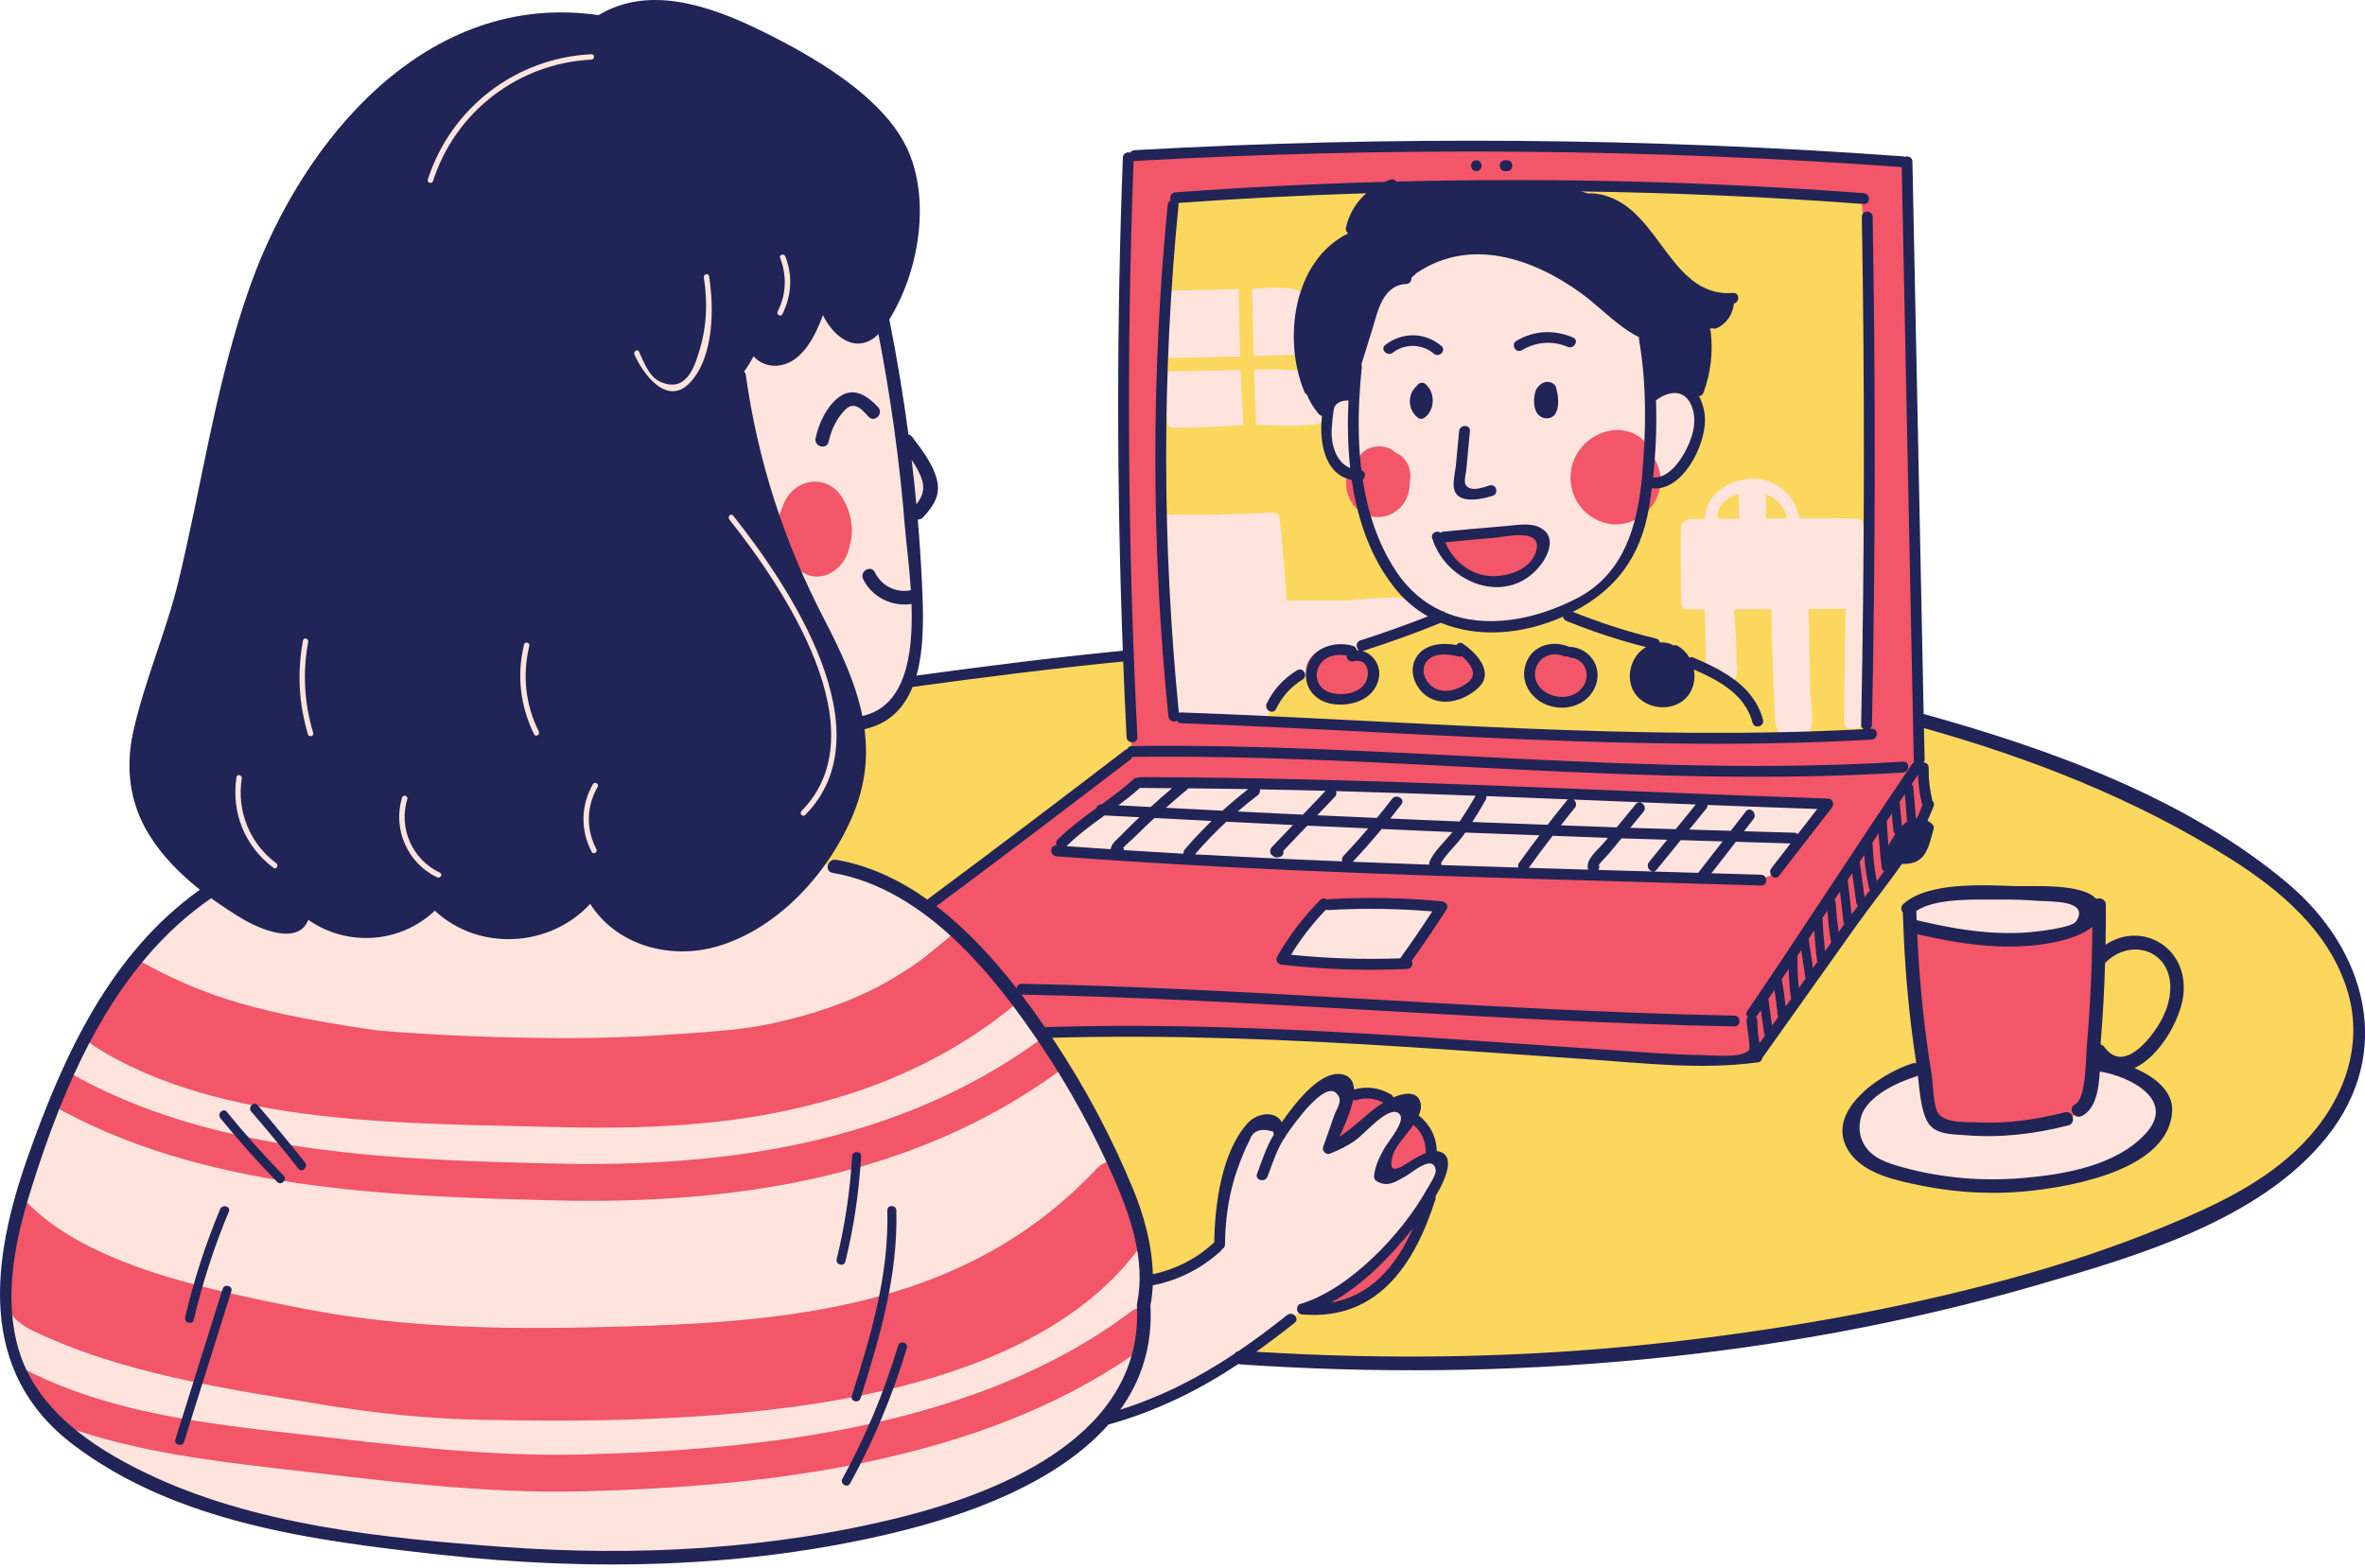
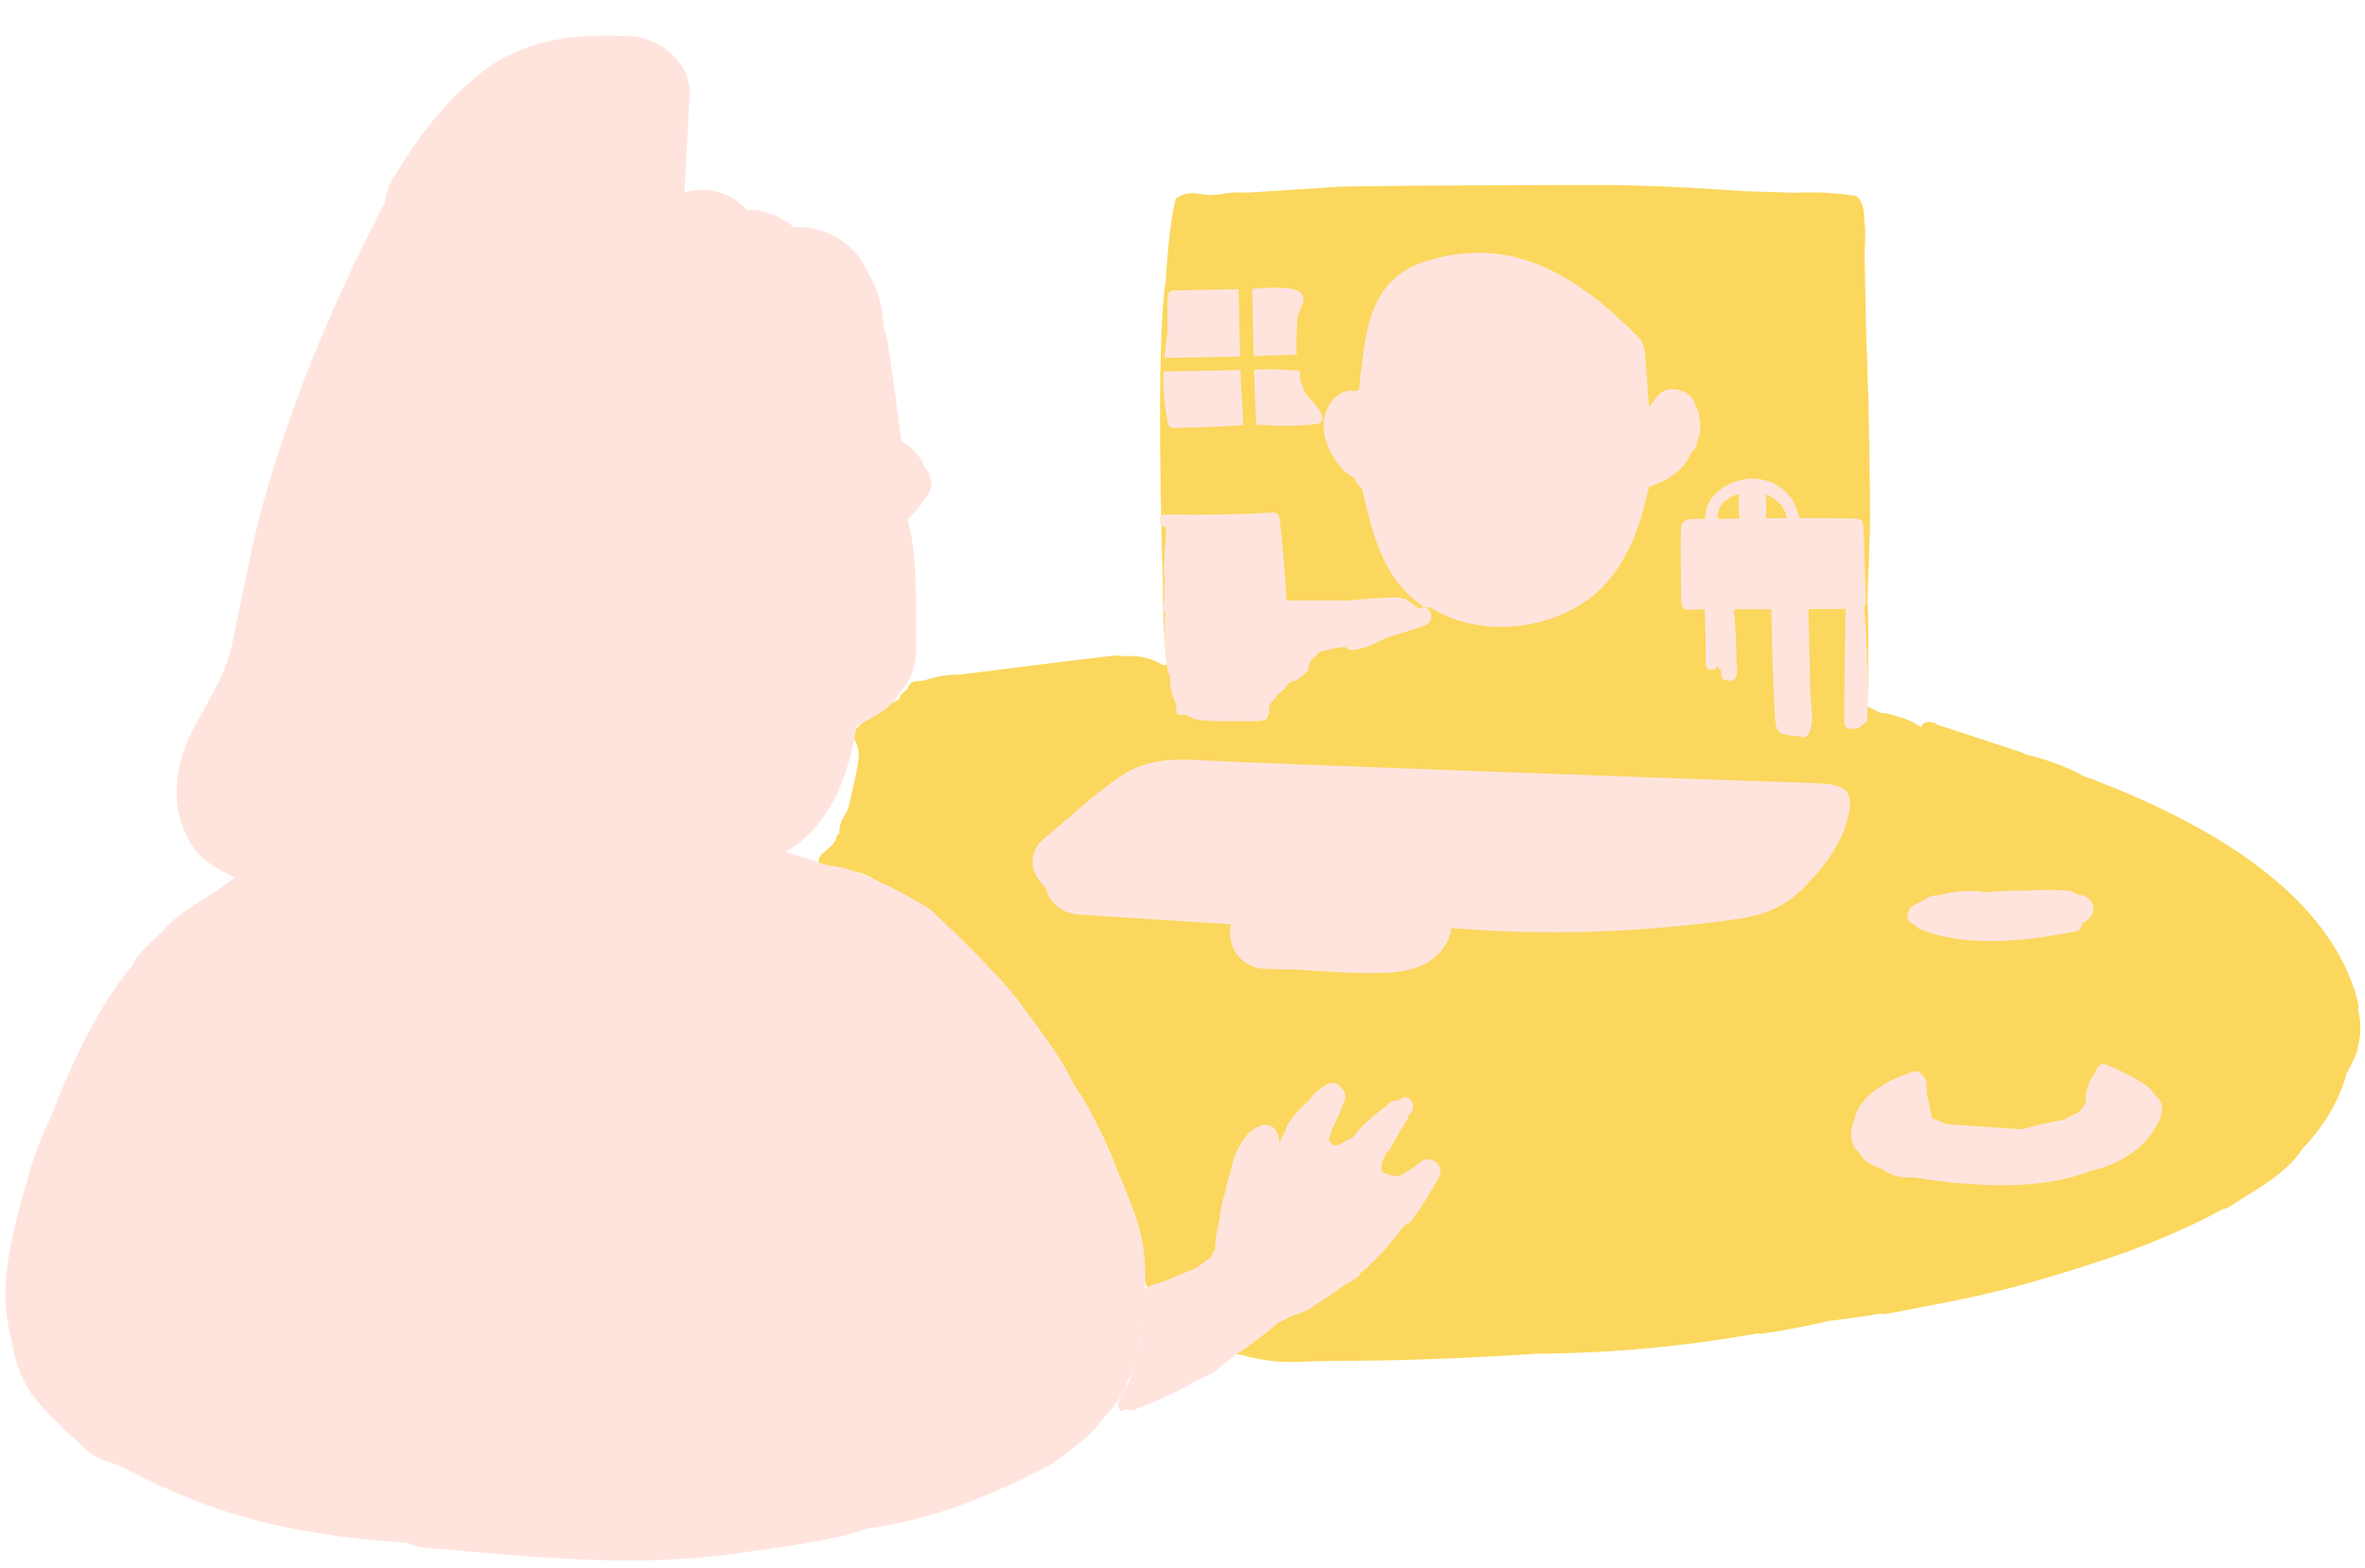
<svg xmlns="http://www.w3.org/2000/svg" fill="#000000" height="260.9" preserveAspectRatio="xMidYMid meet" version="1" viewBox="0.0 0.0 393.3 260.9" width="393.3" zoomAndPan="magnify">
  <defs>
    <clipPath id="a">
-       <path d="M 0 0 L 393.309 0 L 393.309 260.25 L 0 260.25 Z M 0 0" />
+       <path d="M 0 0 L 393.309 0 L 393.309 260.25 Z M 0 0" />
    </clipPath>
  </defs>
  <g>
    <g id="change1_1">
      <path d="M 392.109 174.172 C 392.121 174.355 392.098 174.559 392.02 174.773 C 391.688 175.707 391.285 176.594 390.84 177.461 C 390.766 177.68 390.668 177.863 390.555 178.02 C 390.461 178.191 390.355 178.355 390.258 178.523 C 389 183.273 386.312 187.508 382.836 191.176 C 380.09 195.449 374.797 198.047 370.719 200.758 C 370.371 200.988 370.031 201.086 369.707 201.094 C 368.602 201.715 367.492 202.305 366.395 202.848 C 360.961 205.523 355.328 207.781 349.574 209.668 C 344.211 211.43 338.75 213.148 333.273 214.523 C 327.676 215.93 321.98 216.996 316.309 218.066 C 316.23 218.086 316.156 218.109 316.078 218.133 C 315.895 218.184 315.727 218.203 315.562 218.207 C 314.906 218.328 314.254 218.457 313.602 218.578 C 313.301 218.633 313.031 218.598 312.793 218.512 C 309.902 218.988 307.004 219.414 304.09 219.742 C 300.461 220.598 296.805 221.305 293.117 221.852 C 292.809 221.898 292.523 221.879 292.262 221.812 C 280.125 223.984 267.914 225.109 255.559 225.188 C 247.891 225.707 240.211 226.062 232.527 226.258 C 228.613 226.355 224.699 226.367 220.785 226.395 C 217.582 226.422 214.438 226.777 211.238 226.363 C 208.113 225.965 204.961 225.062 202.059 224.055 C 199.016 223 198.254 220.727 195.938 218.898 C 195.395 218.473 194.754 218.203 194.16 217.852 C 192.539 216.891 191.355 215.32 190.59 213.613 C 189.445 211.055 189.93 208.203 189.336 205.52 C 188.875 203.434 188.016 201.441 187.387 199.402 C 186.516 196.594 185.516 193.828 184.352 191.129 C 182.336 186.449 179.586 182.094 176.934 177.758 C 174.148 173.199 171.191 168.719 167.715 164.652 C 164.926 161.398 161.711 158.484 158.742 155.391 C 156.484 153.031 154.508 150.629 151.32 149.547 C 148.855 148.711 146.957 147.137 144.699 145.902 C 142.316 144.598 140.199 144.781 137.559 144.863 C 136.145 144.906 135.738 143.242 136.496 142.301 C 137.34 141.258 138.723 140.742 139.078 139.34 C 139.137 139.117 139.188 138.859 139.391 138.754 C 139.453 138.719 139.535 138.703 139.574 138.637 C 139.598 138.602 139.598 138.555 139.598 138.512 C 139.613 137.711 139.645 137.148 140.016 136.426 C 140.363 135.738 140.844 135.121 141.074 134.379 C 141.383 133.395 141.543 132.379 141.77 131.375 C 142.141 129.727 142.582 128.012 142.77 126.328 C 143.285 121.648 138.445 123.25 147.398 117.473 C 147.98 117.098 148.695 116.715 149.492 116.328 C 149.551 116.07 149.656 115.848 149.801 115.648 C 149.836 115.602 149.867 115.555 149.906 115.512 C 149.945 115.465 149.988 115.422 150.031 115.375 C 150.039 115.367 150.047 115.359 150.059 115.352 C 150.129 115.281 150.191 115.211 150.273 115.145 C 150.477 114.969 150.699 114.816 150.914 114.656 C 151.031 114.008 151.5 113.402 152.32 113.316 C 152.746 113.273 153.172 113.246 153.598 113.223 C 155.59 112.539 157.648 112.191 159.762 112.199 C 160.074 112.199 180.305 109.555 185.586 109.051 C 185.98 109.012 186.285 109.059 186.52 109.164 C 186.898 109.133 187.281 109.109 187.684 109.109 C 189.953 109.109 191.855 109.676 193.395 110.625 C 193.613 110.594 193.828 110.559 194.043 110.527 C 193.555 105.883 193.344 101.312 193.398 96.742 C 193.195 92.594 192.195 56.477 193.875 46.691 C 193.875 46.691 194.391 36.773 195.586 32.996 C 196.578 32.277 197.918 31.984 199.211 32.203 C 199.84 32.309 200.438 32.383 201.039 32.461 C 201.641 32.422 202.238 32.387 202.836 32.344 C 204.641 32.008 205.48 31.926 207.316 32.055 C 212.102 31.738 216.883 31.422 221.668 31.125 C 222.281 30.871 269.922 30.684 270.488 30.828 C 277.035 30.961 283.57 31.336 290.105 31.805 C 292.758 31.859 298.402 32.09 298.609 32.078 C 301.887 31.891 305.109 32.078 308.359 32.539 C 309.633 32.723 309.969 35.199 309.988 35.484 C 310.012 35.895 310.016 36.305 310.035 36.715 C 310.305 38.395 310.168 40.309 310.078 41.691 C 310.066 41.828 310.336 55.531 310.363 56.059 C 310.395 56.703 310.602 61.836 310.586 63.316 C 310.73 63.578 311.195 89.426 310.887 89.746 C 310.859 92.301 310.77 94.848 310.637 97.395 C 310.625 98.344 310.586 99.289 310.562 100.234 C 310.742 100.52 310.785 112.121 310.531 117.543 C 311.254 117.836 311.965 118.184 312.668 118.566 C 313.082 118.609 313.492 118.66 313.906 118.734 C 314.457 118.832 314.984 118.988 315.508 119.172 C 315.668 119.215 315.828 119.246 315.988 119.293 C 317.309 119.672 318.445 120.258 319.422 120.988 C 319.559 120.691 319.77 120.43 320.031 120.277 C 320.418 120.051 320.824 120.031 321.191 120.148 C 321.582 120.16 321.938 120.324 322.207 120.598 C 322.301 120.617 322.387 120.621 322.484 120.652 C 327.004 122.137 331.523 123.621 336.043 125.105 C 336.301 125.191 336.516 125.305 336.699 125.438 C 339.922 126.258 343.441 127.363 346.43 129.086 C 346.887 129.234 347.355 129.395 347.816 129.574 C 367.496 137.07 387.684 148.797 392.168 166.844 C 392.27 167.262 392.25 167.637 392.141 167.965 C 392.676 170.059 392.648 172.16 392.109 174.172" fill="#fbd75d" />
    </g>
    <g id="change2_1">
      <path d="M 188.285 200.723 C 187.977 199.945 181.742 183.902 178.809 180.941 C 176.973 176.41 172.016 170.094 169.129 166.191 C 166.043 162.023 155.84 152.219 154.66 151.285 C 153.977 150.742 148.582 147.602 146.406 146.785 C 145.574 146.219 139.73 143.848 138.047 144.055 C 138.047 144.055 138.043 144.055 138.039 144.051 C 137.273 143.84 131.488 141.961 130.699 141.707 C 137.816 137.465 140.988 129.664 142.332 121.43 C 142.371 121.195 142.402 120.961 142.43 120.723 C 143.305 120.371 144.168 119.914 144.961 119.375 C 145.754 119.004 146.504 118.539 147.195 118.004 C 148.285 117.164 149.152 116.156 149.828 115.023 C 151.359 113.16 152.285 110.965 152.309 108.484 C 152.309 108.484 152.648 94.797 151.625 89.547 L 150.977 86.344 C 152.227 85.406 154.16 82.602 154.27 82.434 C 155.371 80.766 154.949 78.996 153.699 77.594 C 153.059 75.809 151.746 74.547 150.121 73.52 C 150.055 73.414 149.984 73.32 149.922 73.215 C 149.625 72.383 147.699 54.707 146.934 54.484 C 146.805 50.176 145.512 47.148 143.645 43.988 C 141.074 39.641 136.48 37.492 132.07 37.816 C 130.668 36.633 129.012 35.727 127.039 35.203 C 126.125 34.965 125.152 34.867 124.172 34.91 C 121.434 31.805 117.352 30.938 113.809 32.047 C 114.102 26.703 114.395 21.359 114.688 16.012 C 114.996 10.434 109.852 6.254 104.688 6.012 C 95.98 5.609 87.578 6.34 80.422 11.793 C 74.242 16.496 69.352 22.957 65.406 29.59 C 64.559 31.012 64.113 32.414 63.977 33.762 C 55.836 49.367 48.898 65.711 44.059 82.652 C 41.699 90.906 40.332 99.289 38.48 107.648 C 36.828 115.141 31.004 120.648 29.672 128.258 C 28.902 132.648 29.52 136.988 32 140.734 C 33.895 143.598 36.453 144.664 39.039 145.938 C 35.531 148.934 30.43 151.125 27.441 154.469 C 26.18 155.879 22.488 158.871 22.098 160.441 C 16.207 167.715 12.227 176.082 8.266 186.25 C 6.879 189.031 5.547 192.539 4.766 195.609 C 0.777 208.941 0.004 215.609 1.898 222.859 C 2.441 226.039 3.062 228.102 4.598 230.859 C 5.582 232.617 8.301 235.57 10.098 237.191 C 10.875 238.195 12.695 239.523 13.516 240.371 C 16.316 243.281 17.906 242.816 21.434 244.523 C 21.789 244.797 23.566 245.629 24.016 245.859 C 37.973 252.988 52.219 255.691 67.707 256.629 C 68.547 257.066 69.512 257.363 70.613 257.457 C 87.875 258.891 105.008 260.883 122.27 258.441 C 129.758 257.383 137.508 256.527 144.598 254.191 C 155.137 252.82 164.777 248.766 174.387 243.824 C 175.422 243.293 181.535 238.812 182.848 236.734 C 183.094 236.391 185.617 233.578 186.184 232.555 C 188.605 228.188 189.879 223.395 189.887 218.414 C 191.004 212.465 190.543 206.406 188.285 200.723" fill="#ffe4de" />
    </g>
    <g id="change2_2">
      <path d="M 206.328 62.289 C 206.398 64.945 206.695 67.867 206.727 70.723 C 202.875 70.988 199.02 71.145 195.148 71.172 C 194.41 71.176 194.105 70.539 194.191 69.977 C 193.57 67.238 193.406 64.516 193.5 61.789 C 197.77 61.738 202.039 61.656 206.309 61.547 C 206.316 61.793 206.32 62.043 206.328 62.289 Z M 194.141 55.195 C 194.141 53.355 194.109 51.516 194.16 49.672 C 194.164 49.621 194.184 49.586 194.191 49.535 C 194.105 48.973 194.414 48.332 195.148 48.316 C 198.762 48.242 202.371 48.172 205.984 48.102 C 206.035 51.836 206.141 55.57 206.246 59.305 C 202.043 59.41 197.836 59.484 193.633 59.535 C 193.754 58.094 193.926 56.645 194.141 55.195 Z M 219.898 69.254 C 220.117 69.953 219.535 70.469 218.91 70.547 C 215.844 70.93 212.426 70.852 209.367 70.672 C 209.211 70.676 209.051 70.672 208.895 70.68 C 208.844 68.578 208.684 66.473 208.641 64.477 C 208.621 63.48 208.59 62.484 208.562 61.488 C 209.348 61.469 210.129 61.457 210.914 61.434 C 212.375 61.387 214.43 61.59 216.137 61.629 C 216.176 62.23 216.207 62.828 216.258 63.43 C 216.82 64.387 216.508 64.668 217.246 65.609 C 217.613 66.074 218.031 66.516 218.438 66.965 C 219.047 67.648 219.617 68.359 219.898 69.254 Z M 208.504 59.234 C 208.402 55.504 208.297 51.77 208.242 48.035 C 210.117 47.902 214.984 47.496 216.254 48.645 C 217.559 49.832 215.898 51.531 215.777 53.016 C 215.609 55.016 215.574 57.012 215.621 59.004 C 213.25 59.094 210.879 59.172 208.504 59.234 Z M 289.199 82.152 C 289.203 82.223 289.211 82.297 289.219 82.367 C 289.207 82.414 289.188 82.453 289.184 82.504 C 289.109 83.641 289.145 84.766 289.254 85.895 C 289.258 86.004 289.258 86.113 289.262 86.223 C 289.262 86.242 289.273 86.254 289.273 86.273 C 288.078 86.285 286.879 86.293 285.68 86.305 C 285.422 84.191 287.074 82.73 289.199 82.152 Z M 297.168 86.199 C 296.008 86.207 294.848 86.223 293.688 86.23 C 293.75 85.195 293.766 84.16 293.688 83.125 C 293.684 83.027 293.672 82.938 293.664 82.844 C 293.664 82.801 293.664 82.762 293.664 82.723 C 293.664 82.695 293.648 82.676 293.648 82.652 C 293.633 82.508 293.605 82.379 293.578 82.25 C 295.312 82.824 296.762 84.086 297.168 86.199 Z M 310.004 100.941 C 310.004 100.934 309.996 100.93 309.996 100.922 C 310.195 100.758 310.328 100.508 310.316 100.164 C 310.176 96.02 310.039 91.879 309.898 87.734 C 309.895 87.59 309.855 87.469 309.809 87.359 C 309.828 86.832 309.508 86.285 308.828 86.27 C 305.629 86.191 302.422 86.184 299.215 86.191 C 298.613 82.301 295.246 79.484 291.156 79.629 C 287.465 79.758 283.336 82.465 283.605 86.324 C 282.73 86.332 281.855 86.344 280.98 86.348 C 280.613 86.352 280.359 86.516 280.199 86.746 C 279.852 86.879 279.57 87.176 279.559 87.652 C 279.484 90.117 279.473 92.586 279.551 95.051 C 279.578 95.969 279.484 97.246 279.582 98.406 C 279.512 99.055 279.547 99.668 279.621 100.301 C 279.621 100.332 279.621 100.363 279.621 100.395 C 279.625 100.395 279.629 100.395 279.633 100.395 C 279.645 100.484 279.645 100.574 279.66 100.668 C 279.75 101.262 280.277 101.465 280.77 101.375 C 280.785 101.375 280.793 101.387 280.809 101.387 C 281.703 101.387 282.598 101.375 283.492 101.379 C 283.617 104.406 283.672 107.438 283.66 110.469 C 283.652 111.684 285.371 111.762 285.648 110.734 C 285.723 111.09 285.938 111.332 286.207 111.465 C 286.211 111.715 286.219 111.969 286.219 112.215 C 286.219 112.922 286.797 113.234 287.336 113.188 C 287.902 113.402 288.707 113.078 288.816 112.273 C 288.902 111.848 288.93 111.414 288.898 110.98 C 288.895 110.805 288.855 110.656 288.789 110.523 C 288.773 107.465 288.652 104.41 288.363 101.363 C 290.434 101.359 292.5 101.344 294.57 101.344 C 294.66 107.023 294.836 112.699 295.121 118.371 C 295.309 122.051 295.559 122.215 299.184 122.473 C 299.219 122.477 299.246 122.465 299.277 122.465 C 299.664 122.715 300.188 122.734 300.539 122.367 C 301.914 120.934 301.09 116.852 301.055 115.125 C 300.953 110.523 300.852 105.926 300.75 101.324 C 302.812 101.32 304.871 101.312 306.934 101.305 C 306.781 107.613 306.703 113.926 306.703 120.242 C 306.703 120.766 307.172 121.301 307.727 121.262 L 308.75 121.191 C 309.211 121.16 309.5 120.883 309.637 120.547 C 310.098 120.488 310.523 120.176 310.539 119.582 C 310.699 113.355 310.523 107.148 310.004 100.941 Z M 237.004 104.012 C 234.895 104.77 232.762 105.441 230.613 106.07 C 228.789 106.996 226.883 107.973 224.926 108.129 C 224.398 108.172 224.016 107.953 223.781 107.617 C 223.281 107.684 222.777 107.742 222.27 107.785 C 221.84 107.887 221.406 107.988 220.973 108.086 C 220.43 108.203 220.047 108.301 219.641 108.34 C 218.93 108.863 218.371 109.469 217.859 110.16 C 217.816 110.355 217.766 110.551 217.695 110.734 C 217.707 111.133 217.582 111.535 217.277 111.805 C 216.863 112.168 216.449 112.531 216.035 112.898 C 215.676 113.215 215.207 113.363 214.762 113.309 C 214.625 113.426 214.484 113.539 214.348 113.656 C 213.875 114.254 213.379 114.82 212.781 115.348 C 212.684 115.434 212.574 115.496 212.473 115.566 C 212.172 115.906 211.609 116.629 211.199 117.152 C 211.191 117.203 211.191 117.25 211.18 117.301 C 211.152 117.426 211.125 117.547 211.098 117.672 C 211.086 117.863 211.07 118.055 211.059 118.246 C 211.059 118.25 211.059 118.25 211.059 118.25 L 211.059 118.359 C 211.059 118.648 210.973 118.914 210.828 119.137 C 210.824 119.812 209.891 119.906 209.395 119.898 C 209.477 119.91 209.562 119.918 209.684 119.934 C 209.891 119.961 202.477 120.102 200.445 119.855 C 199.203 119.703 198.477 119.766 197.449 119 C 197.094 118.734 196.031 119.094 195.762 118.781 C 195.504 118.539 195.684 117.324 195.516 116.941 C 194.781 115.621 194.562 114.059 194.582 112.473 C 194.34 112.086 194.164 111.633 194.102 111.102 C 193.738 107.969 193.625 104.855 193.727 101.734 C 193.117 101.41 193.082 100.465 193.617 100.035 C 193.617 99.234 193.617 98.434 193.617 97.633 C 193.617 97.445 193.66 97.293 193.73 97.156 C 193.551 95.797 193.523 94.438 193.672 93.055 C 193.668 92.863 193.664 92.676 193.668 92.492 C 193.672 91.93 193.695 91.398 193.723 90.938 C 193.734 90.762 193.785 90.609 193.859 90.48 C 193.859 89.527 193.887 88.574 193.906 87.625 C 193.867 87.621 193.828 87.625 193.785 87.625 C 192.473 87.598 192.473 85.555 193.785 85.578 C 199.793 85.695 205.785 85.59 211.781 85.262 C 212.387 85.23 212.742 85.758 212.805 86.285 C 213.328 90.809 213.688 95.34 213.949 99.883 C 217.469 99.883 220.988 99.887 224.508 99.887 C 225.289 99.793 226.074 99.715 226.859 99.66 C 228.781 99.492 230.707 99.383 232.648 99.387 C 232.891 99.387 233.086 99.477 233.242 99.609 C 233.469 99.547 233.719 99.582 233.977 99.773 C 234.625 100.254 235.27 100.734 235.918 101.219 C 236.012 101.184 236.109 101.152 236.207 101.117 C 238.027 100.465 238.809 103.367 237.004 104.012 Z M 301.766 130.273 C 290.262 129.914 210.668 127.059 199.512 126.461 C 194.594 126.195 190.363 126.348 186.16 129.254 C 181.797 132.273 177.812 136.012 173.727 139.391 C 170.598 141.98 171.469 145.539 173.859 147.629 C 174.461 149.941 176.328 151.941 179.434 152.141 C 187.859 152.68 196.285 153.219 204.715 153.758 C 203.906 157.262 206.23 161.008 210.406 161.172 C 212.035 161.238 213.656 161.262 215.273 161.258 C 220.238 161.617 225.266 161.98 230.215 161.84 C 234.43 161.719 238.93 160.559 240.801 156.359 C 241.094 155.695 241.27 155.039 241.34 154.398 C 244.785 154.648 248.238 154.859 251.691 154.973 C 263.695 155.367 275.688 154.688 287.582 153.078 C 292.781 152.375 296.387 151.336 300.102 147.539 C 303.605 143.953 306.68 139.914 307.551 134.867 C 308.219 130.984 305.949 130.402 301.766 130.273 Z M 347.809 194.734 C 340.992 197.43 333.102 197.473 325.609 196.805 C 324.887 196.793 324.203 196.73 323.57 196.602 C 321.766 196.398 319.984 196.137 318.238 195.84 C 318.234 195.84 318.227 195.844 318.219 195.844 C 316.047 196.02 314.535 195.574 313.051 194.48 C 312.867 194.434 312.688 194.367 312.516 194.281 C 311.449 193.949 310.434 193.332 309.859 192.707 C 309.621 192.449 309.426 192.145 309.27 191.812 C 308.738 191.363 308.324 190.844 308.137 190.34 C 308.035 190.07 307.98 189.809 307.949 189.551 C 307.516 188.395 308.164 187 308.473 185.883 C 309.934 180.609 317.535 178.562 317.758 178.414 C 318.492 177.926 319.461 178.324 319.844 179.039 C 320.113 179.289 320.312 179.629 320.348 180.027 C 320.41 180.715 320.453 181.398 320.484 182.086 C 320.496 182.137 320.516 182.176 320.523 182.227 C 320.75 183.359 320.977 184.496 321.203 185.629 C 321.266 185.777 321.332 185.922 321.398 186.066 C 322.188 186.383 322.98 186.699 323.77 187.016 C 327.922 187.297 332.07 187.578 336.223 187.859 C 338.566 187.188 340.895 186.672 343.254 186.266 C 344.023 185.797 344.82 185.398 345.637 185.023 C 346.25 184.477 346.715 183.812 346.961 183.016 C 346.879 182.766 346.828 182.492 346.879 182.18 C 347.062 180.906 347.461 179.703 348.152 178.945 C 348.406 178.324 349.051 176.906 349.684 176.984 C 350.176 176.941 356.988 179.883 358.062 181.73 C 358.172 181.836 358.812 182.605 358.891 182.738 C 360.004 183.914 359.605 185.801 358.594 187.246 C 356.246 192.234 349.562 194.523 347.809 194.734 Z M 348.074 151.715 C 347.836 152.605 347.09 153.23 346.219 153.617 C 346.238 154.219 345.922 154.797 345.145 154.949 C 337.195 156.527 326.828 157.77 319.156 154.496 C 318.898 154.387 318.727 154.18 318.613 153.941 C 318.379 153.836 318.145 153.727 317.91 153.613 C 317.137 153.227 317.039 152.379 317.355 151.703 C 317.402 151.41 317.535 151.137 317.773 150.949 C 318.449 150.418 319.195 150.012 319.988 149.766 C 320.477 149.281 321.141 148.953 322.02 148.941 L 322.461 148.934 C 324.645 148.316 326.902 148.086 329.191 148.25 C 329.41 148.266 329.598 148.324 329.766 148.406 C 330.031 148.398 330.293 148.395 330.555 148.391 C 332.582 148.219 334.613 148.109 336.668 148.129 C 336.766 148.129 336.852 148.148 336.945 148.16 C 339.207 147.992 341.453 148 343.73 148.156 C 344.48 148.207 345.098 148.477 345.574 148.867 C 346.09 148.871 346.594 148.961 347.062 149.266 C 347.855 149.785 348.328 150.773 348.074 151.715 Z M 239.273 195.879 C 237.934 198.348 236.457 200.688 234.805 202.961 C 234.508 203.367 234.133 203.602 233.738 203.727 C 233.582 203.871 233.434 204.023 233.273 204.16 C 231.219 207.023 228.871 209.562 226.223 211.824 C 226.117 212.09 225.93 212.336 225.637 212.531 C 225.191 212.824 224.75 213.117 224.305 213.406 C 224.297 213.414 224.289 213.426 224.281 213.434 C 223.25 213.844 222.262 214.758 221.426 215.301 C 220.105 216.16 218.797 217.039 217.484 217.91 C 216.605 218.305 215.707 218.645 214.805 218.875 C 214.133 219.297 213.426 219.652 212.691 219.965 C 210.34 221.953 207.883 223.789 205.328 225.492 C 205.176 225.613 205.027 225.742 204.871 225.863 C 203.758 226.652 202.688 227.516 201.645 228.395 C 200.449 229 199.246 229.574 198.031 230.129 C 197.906 230.305 197.734 230.469 197.492 230.594 C 194.605 232.074 191.641 233.387 188.605 234.539 C 188.109 234.73 187.691 234.641 187.383 234.406 C 187.043 234.531 186.711 234.656 186.371 234.777 C 185.996 234.305 185.832 233.695 186.074 233.082 C 186.574 231.832 187.117 230.812 187.84 229.82 C 187.855 229.707 187.832 229.609 187.863 229.488 C 188.402 227.551 188.941 225.613 189.477 223.676 C 189.691 221.664 189.84 219.652 189.957 217.637 C 189.801 217.121 189.805 216.574 190.039 216.129 C 190.051 215.867 190.074 215.613 190.082 215.355 C 190.113 214.543 190.664 214.09 191.281 213.961 C 191.426 213.848 191.602 213.75 191.812 213.688 C 192.504 213.488 193.184 213.258 193.867 213.039 C 194.203 212.914 194.535 212.793 194.84 212.66 C 196.219 212.07 197.594 211.477 198.973 210.883 C 199.859 210.27 200.73 209.609 201.59 208.918 C 201.578 208.656 201.664 208.375 201.875 208.09 C 201.961 207.973 202.035 207.855 202.117 207.738 C 202.078 207.598 202.059 207.445 202.074 207.277 C 202.105 206.93 202.145 206.578 202.188 206.227 C 202.184 206.16 202.188 206.094 202.18 206.027 C 202.168 205.758 202.219 205.531 202.309 205.34 C 202.43 204.516 202.59 203.699 202.789 202.891 C 202.934 201.262 203.297 199.695 203.793 198.168 C 203.953 197.102 204.23 196.059 204.629 195.055 C 204.844 193.492 205.344 191.977 206.152 190.605 C 206.758 189.578 207.691 188.105 208.859 187.625 C 209.027 187.52 209.199 187.422 209.395 187.344 C 210.402 186.781 211.918 187.223 212.34 188.367 C 212.648 188.715 212.781 189.176 212.672 189.738 C 212.695 189.852 212.719 189.969 212.742 190.082 C 213.066 189.406 213.414 188.734 213.777 188.062 C 213.801 187.812 213.879 187.559 214.02 187.316 C 214.402 186.648 214.844 186.035 215.312 185.445 L 215.316 185.441 C 215.43 185.27 215.555 185.125 215.688 185.008 C 216.297 184.301 216.961 183.656 217.684 183.066 C 218.48 181.887 219.547 180.914 220.883 180.301 C 221.621 179.965 222.492 180.082 222.938 180.84 C 222.941 180.848 222.941 180.852 222.945 180.859 C 223.738 181.496 224.109 182.656 223.324 183.625 C 223.309 183.727 223.309 183.828 223.27 183.934 C 223.145 184.266 223.004 184.586 222.871 184.914 C 222.863 184.934 222.863 184.953 222.855 184.973 C 222.836 185.012 222.816 185.051 222.801 185.09 C 222.402 186.047 221.965 186.98 221.48 187.891 C 221.465 188.008 221.477 188.121 221.43 188.246 C 221.262 188.684 221.109 189.121 220.949 189.559 C 221.039 189.688 221.129 189.812 221.219 189.938 C 221.398 190.18 221.602 190.465 221.852 190.609 C 222.152 190.539 222.453 190.48 222.75 190.395 C 222.754 190.395 222.754 190.395 222.754 190.395 C 223.402 189.98 224.074 189.609 224.781 189.285 C 224.824 189.266 224.867 189.254 224.91 189.238 C 224.918 189.23 224.926 189.223 224.934 189.219 C 226.539 187.176 228.441 185.414 230.621 183.98 C 230.688 183.895 230.754 183.812 230.82 183.727 C 231.281 183.145 231.891 182.984 232.473 183.098 C 232.602 183 232.719 182.895 232.852 182.797 C 234.406 181.648 235.902 184.254 234.367 185.387 C 234.344 185.402 234.32 185.422 234.301 185.441 C 234.27 185.695 234.188 185.953 234.031 186.203 C 233.023 187.809 232.098 189.43 231.234 191.074 C 230.973 191.352 230.715 191.641 230.473 191.957 C 230.262 192.234 230.172 192.531 230.176 192.82 C 230.102 192.879 230.023 192.922 229.949 192.98 C 229.949 192.98 229.949 192.98 229.949 192.984 L 229.945 192.984 C 229.887 193.18 229.844 193.383 229.797 193.578 C 229.738 193.984 229.723 194.387 229.801 194.781 C 229.812 194.832 229.828 194.891 229.848 194.953 C 230.66 195.398 231.559 195.648 232.516 195.668 C 232.527 195.668 232.535 195.672 232.551 195.672 C 233.145 195.383 233.715 195.066 234.262 194.715 C 235.094 194.211 235.887 193.645 236.602 192.965 C 236.723 192.938 236.84 192.898 236.969 192.875 C 238.703 192.547 240.168 194.23 239.273 195.879 Z M 282.504 68.773 C 282.441 68.324 282.254 67.98 282.02 67.684 C 281.785 66.188 280.312 64.527 277.621 64.777 C 276.031 64.926 275.176 66.496 274.246 67.703 L 273.539 58.418 C 273.516 58.09 273.426 57.805 273.297 57.559 C 273.246 56.996 272.891 56.551 272.395 56.047 C 261.148 44.547 250.25 39.27 236.992 43.492 C 227.297 46.582 227.113 55.734 225.984 64.801 C 225.777 64.883 225.574 64.965 225.402 65.094 C 225.176 65.043 224.945 65 224.691 64.996 C 222.391 64.973 220.773 67.211 220.301 69.234 C 219.699 71.809 220.68 74.465 222.102 76.586 C 222.793 77.625 223.617 78.547 224.711 79.176 C 225.57 79.668 225.594 80.719 226.48 81.172 C 228.488 90.047 230.367 96.414 236.352 100.66 C 236.469 101.105 237.605 100.895 238.145 101.223 C 245.914 105.957 257.023 105.035 264.355 99.547 C 267.684 97.059 269.883 93.633 271.543 89.871 C 272.816 86.984 273.516 83.934 274.277 80.891 C 274.418 80.879 274.559 80.883 274.703 80.832 C 278.07 79.664 280.289 77.688 281.297 75.195 C 281.672 74.961 281.977 74.609 282.113 74.105 C 282.91 71.145 282.906 71.812 282.504 68.773" fill="#ffe4de" />
    </g>
    <g id="change3_1">
-       <path d="M 176.781 177.102 C 176.578 177.633 176.223 178.133 175.664 178.535 C 151.406 196.031 121.605 200.391 92.324 199.688 C 64.527 199.02 33.43 197.91 8.684 183.844 C 9.504 181.969 10.355 180.109 11.297 178.289 C 35.164 192.059 65.414 192.91 92.324 193.559 C 120.645 194.238 149.105 190.164 172.57 173.238 C 172.934 172.977 173.293 172.824 173.645 172.742 C 174.66 174.219 175.699 175.68 176.781 177.102 Z M 188.707 225.188 C 162.82 243.246 127.586 247.309 96.871 248.082 C 79.617 248.516 62.527 246.148 45.422 244.195 C 33.469 242.828 21.68 241.191 10.52 237.195 C 8.102 233.949 5.574 230.789 3.371 227.402 C 17.715 234.969 33.578 236.734 49.508 238.539 C 65.227 240.32 80.887 242.352 96.742 241.953 C 127.516 241.176 162.824 237.211 188.121 218.16 C 189.027 217.477 189.93 217.434 190.691 217.762 C 190.688 217.797 190.684 217.836 190.68 217.871 C 190.145 220.344 189.488 222.781 188.707 225.188 Z M 311.047 83.391 C 310.922 96.211 310.797 109.031 310.672 121.852 C 303.629 122.203 296.586 122.48 289.539 122.695 C 289.469 122.688 289.406 122.66 289.332 122.66 C 270.488 123.547 258.363 121.965 242.172 121.996 C 237.344 121.648 232.516 121.332 227.684 121.074 C 227.152 121.047 220.914 120.863 218.215 120.68 C 213.75 119.871 209.246 119.895 204.734 119.926 C 201.523 119.516 198.312 119.117 195.102 118.695 C 190.848 74.773 194.52 38.949 194.586 38.246 C 194.672 37.359 194.758 36.473 194.848 35.586 C 195.184 34.629 195.395 33.637 195.523 32.613 C 202.281 32.301 209.039 31.984 215.801 31.668 C 216.082 31.746 220.16 31.465 220.16 31.465 C 224.02 31.52 271.633 31.105 274.578 31.074 C 275.055 31.855 306.742 32.762 307.152 32.539 C 307.922 32.617 308.688 32.711 309.457 32.797 C 309.648 33.863 309.781 34.934 309.789 36.047 C 309.793 36.941 310.613 38.512 310.613 38.711 C 310.574 38.938 310.559 39.184 310.574 39.445 C 310.609 40.031 310.605 40.613 310.633 41.199 C 310.641 44.863 310.68 48.523 310.719 52.184 C 310.684 53.281 310.695 54.375 310.637 55.473 C 310.617 55.844 310.668 56.168 310.75 56.473 C 310.859 65.055 310.965 71.559 311.219 80.141 C 311.078 80.48 311.051 82.949 311.047 83.391 Z M 301.973 136.484 C 300.93 137.656 299.238 140.215 298.047 141.32 C 297.469 141.984 296.902 142.66 296.383 143.379 C 296.004 143.852 295.766 144.488 295.309 144.629 C 294.906 145.645 293.809 146.062 292.391 146.062 L 287.07 146.062 C 285.863 146.074 284.656 146.078 283.453 146.062 L 282.855 146.062 C 282.789 146.062 282.734 146.047 282.672 146.043 C 278.242 145.953 188.371 142.859 179.996 142.012 C 176.059 141.617 175.434 141.602 177.355 139.672 C 177.414 139.613 181.102 136.664 181.184 136.66 C 181.312 136.461 188.324 130.609 188.809 130.609 C 189.934 129.672 194.797 129.879 202.309 130.125 C 211.121 130.414 297.621 133.555 297.922 133.516 C 298.184 133.309 305.871 132.109 301.973 136.484 Z M 233.027 160.109 C 232.836 160.219 225.805 160.375 225.5 160.375 C 223.852 160.379 216.348 159.43 214.207 159.41 C 213.918 159.062 213.719 158.648 213.605 158.203 C 214.121 157.617 218.738 151.82 219.453 151.398 C 219.727 151.176 220.801 150.316 220.926 150.203 C 220.965 150.168 238.879 150.48 239.121 151.184 C 239.426 151.805 233.684 159.859 233.027 160.109 Z M 320.301 133.172 C 320.305 133.117 320.32 133.07 320.324 133.016 C 320.418 131.52 320.246 130.008 319.883 128.555 C 319.734 127.961 319.391 127.453 318.941 127.074 C 318.945 127.043 318.957 127.02 318.957 126.988 C 318.957 126.562 318.957 126.141 318.957 125.715 C 319.246 125.266 319.418 124.695 319.387 123.992 C 319.254 120.902 319.121 117.812 318.988 114.727 C 318.965 114.141 318.039 89.742 318.023 89.18 C 317.91 85.355 317.934 77.02 317.934 76.578 C 317.934 76.578 317.785 54.039 317.555 53.629 C 317.922 49.027 317.637 38.426 317.254 37.961 L 317.254 29.918 C 318.344 25.484 313.797 26.934 312.543 26.781 C 295.309 25.207 276.934 24.691 259.129 24.359 C 247.004 24.246 200.078 25.074 199.496 25.125 C 196.484 25.391 193.445 25.551 190.445 25.922 C 190.191 25.953 189.953 25.996 189.73 26.051 C 188.898 25.797 187.898 26.23 187.848 27.422 L 187.84 27.637 C 187.766 27.883 186.98 42.355 186.949 43.191 C 185.938 69.188 186.449 95.156 188.461 121.09 C 188.414 121.633 188.32 121.875 188.293 122.406 C 188.094 123.004 188.184 123.879 188.184 124.531 C 188.18 124.859 187.867 125.855 187.613 126.031 C 187.617 126.035 187.621 126.043 187.625 126.047 C 187.523 126.121 187.414 126.184 187.312 126.27 C 187.164 126.391 183.008 129.762 180.871 131.078 C 180.613 131.238 172.234 137.445 171.621 137.906 C 166.934 140.703 157.527 148.516 155.715 149.633 C 152.871 150.578 159.559 156.027 159.699 156.086 C 159.746 156.105 159.785 156.121 159.855 156.152 C 160.207 156.32 167.191 162.988 169.277 165.797 C 170.34 168.766 172.84 172.922 174.727 171.676 C 194.145 171.805 213.555 172.285 232.953 173.191 C 242.316 173.629 251.676 174.16 261.027 174.785 C 269.969 175.387 275.816 176.426 286.469 176.445 C 287.262 176.883 289.922 176.246 290.766 175.898 C 291.551 175.789 292.367 175.66 292.91 174.805 C 292.977 174.703 293.047 174.605 293.109 174.504 C 293.707 173.895 294.227 173.211 294.645 172.445 C 294.719 172.312 294.73 172.164 294.781 172.023 C 295.52 171.234 296.191 170.383 296.777 169.43 C 296.836 169.34 296.855 169.234 296.898 169.141 C 298.5 167.109 300.062 165.055 301.582 162.969 C 301.773 162.738 301.953 162.504 302.148 162.277 C 302.332 162.059 302.469 161.836 302.582 161.609 C 304.652 158.715 306.637 155.762 308.543 152.746 C 309.992 151.32 311.172 149.68 312.395 148.059 C 313.551 146.535 315.84 142.098 315.402 141.777 C 316.449 140.57 317.512 139.371 318.594 138.191 C 319.105 137.633 319.352 137.027 319.406 136.426 C 319.738 135.863 320.047 135.285 320.312 134.688 C 320.539 134.184 320.551 133.621 320.301 133.172 Z M 190.039 206.785 C 175.922 226.898 145.945 232.855 123.172 235.027 C 108.719 236.402 94.18 236.477 79.68 236.18 C 71.086 236.004 62.508 235.105 53.863 233.695 C 37.617 231.043 20.105 228.484 5.18 221.23 C 4.094 220.703 2.148 219.344 1.898 218.484 C 1.312 218.09 2.113 218.207 1.551 217.773 C 1.496 214.34 1.5 210.906 1.559 207.473 C 1.777 206.215 1.996 204.957 2.211 203.699 C 2.773 202.277 3.363 200.867 3.953 199.453 C 14.027 210.488 35.004 214.562 49.172 217.441 C 64.887 220.633 81.016 221.148 97.004 220.82 C 128.32 220.184 159.551 218.715 182.367 194.418 C 183.184 193.547 184.109 193.188 185.012 193.176 C 187.402 197.328 189.586 202.031 190.039 206.785 Z M 169.055 166.922 C 159.645 174.742 148.789 180.047 137.012 183.238 C 135.086 183.762 133.141 184.234 131.191 184.66 C 118.438 187.441 105.27 187.828 92.273 187.477 C 68.25 186.824 36.613 187.457 15.633 174 C 14.727 173.418 14.188 172.656 13.93 171.84 C 16.387 167.523 19.109 163.375 22.059 159.387 C 22.312 159.438 22.578 159.484 22.809 159.617 C 34.445 166.109 43.559 168.609 62.871 171.438 C 73.254 172.273 83.645 172.676 94.043 172.688 C 100.84 172.699 107.656 172.41 114.43 171.898 C 118.957 171.559 123.547 171.273 127.988 170.336 C 134.539 168.953 141.367 166.766 147.223 163.473 C 149.246 162.332 151.215 161.102 153.102 159.75 C 153.57 159.414 158.359 155.488 158.348 155.477 C 162.453 158.766 165.969 162.652 169.055 166.922 Z M 276.004 81.441 C 275.074 85.578 270.492 88.258 266.457 86.855 C 262.016 85.312 259.941 80.355 261.922 76.113 C 263.715 72.27 268.719 70.145 272.484 72.566 C 273.465 73.195 274.129 74.168 274.379 75.234 C 275.797 76.91 276.504 79.199 276.004 81.441 Z M 234.441 80.16 C 234.434 80.188 234.422 80.207 234.414 80.234 C 234.457 81.059 234.336 81.906 233.965 82.789 C 232.75 85.668 229.258 86.93 226.531 85.312 C 224.039 83.832 223.012 80.211 224.652 77.738 C 224.965 77.27 225.328 76.879 225.715 76.531 C 225.898 76.152 226.133 75.781 226.449 75.438 C 227.809 73.953 230.641 73.816 232.074 75.297 C 233.973 76.004 234.871 78.273 234.441 80.16 Z M 233.094 210.016 C 232.289 210.898 230.672 212.734 230.609 212.711 C 229.77 213.543 227.953 214.719 227.23 215.648 C 226.547 216.527 219.887 218.461 219.184 217.758 C 218.332 216.906 224.496 213.148 225.359 212.465 C 227.184 211.023 228.309 210.816 230.645 207.305 C 230.906 206.906 236.234 201.91 236.691 201.996 C 237.449 201.547 235.223 205.859 234.418 207.383 C 234.375 207.465 233.527 209.352 233.094 210.016 Z M 237.066 192.609 C 236.016 193.742 233.883 194.27 232.609 195.148 C 230.895 196.336 229.531 194.176 230.559 192.496 C 231.449 191.035 232.789 188.277 233.684 186.816 C 234.945 184.746 238.285 188.164 237.684 190.191 C 238.234 190.922 237.867 191.746 237.066 192.609 Z M 230.473 184.648 C 229.629 185.441 227.754 186.695 226.91 187.484 C 226.676 187.707 226.43 187.855 226.18 187.953 C 224.691 189.961 220.043 191.77 221.473 189.609 C 222.18 188.543 224.039 183.617 224.48 182.418 C 224.84 181.441 225.203 181.734 226.262 181.859 C 226.77 181.918 227.688 181.289 228.012 181.672 C 229.578 181.758 231.938 183.277 230.473 184.648 Z M 255.418 93.172 C 254.145 95.391 252.117 96.207 250.012 96.105 C 249.695 96.344 249.309 96.488 248.816 96.422 C 248.637 96.398 248.453 96.363 248.273 96.336 C 248.273 96.34 248.273 96.344 248.273 96.348 C 248.246 96.344 248.223 96.332 248.195 96.324 C 246.863 96.109 245.551 95.762 244.48 95.102 C 243.707 94.711 243.008 94.152 242.406 93.453 C 242.293 93.332 242.184 93.207 242.07 93.082 C 242.07 93.078 242.066 93.078 242.066 93.074 C 240.727 92.719 239.242 90.926 239.762 89.859 C 239.82 89.402 241.059 89.238 241.371 88.926 C 242.191 88.105 243.426 88.207 244.262 88.926 C 244.352 89.004 244.449 89.062 244.547 89.129 C 246.977 88.82 249.41 88.609 251.859 88.516 C 251.945 88.512 252.004 88.547 252.082 88.551 C 252.141 88.539 252.195 88.527 252.254 88.516 C 253.137 88.344 254.098 88.09 254.938 88.582 C 256.562 89.531 256.207 91.797 255.418 93.172 Z M 141.355 90.551 C 141.203 91.527 140.867 92.484 140.27 93.363 C 139.055 95.148 136.977 96.328 134.773 95.781 C 134.145 95.629 133.598 95.316 133.09 94.953 C 132.453 94.711 131.832 94.391 131.273 93.891 C 128.656 91.57 128.5 88.008 129.867 84.973 C 129.918 84.859 129.977 84.75 130.027 84.637 C 130.164 84.203 130.32 83.781 130.523 83.371 C 132.355 79.695 137.176 78.84 139.723 82.293 C 141.355 84.512 142.152 87.812 141.355 90.551 Z M 264.91 112.859 C 264.824 116.016 261.762 117.84 259.082 117.156 C 258.473 117.355 257.816 117.406 257.277 117.238 C 254.965 116.527 253.578 114.098 254.52 111.781 C 254.586 111.629 254.672 111.504 254.746 111.363 C 254.77 111.234 254.781 111.102 254.816 110.969 C 255.25 109.43 256.664 108.602 258.141 108.543 C 261.211 107.051 265.008 109.191 264.91 112.859 Z M 244.129 114.914 C 243.742 115.285 243.301 115.617 242.75 115.859 C 241.266 116.516 239.59 116.285 238.445 115.297 C 238.34 115.246 238.23 115.203 238.129 115.148 C 236.199 114.078 235.312 111.684 236.391 109.691 C 237.344 107.934 239.547 107.055 241.363 107.957 C 242.191 107.898 243.043 108.016 243.887 108.219 C 245.266 108.555 246.027 109.852 246.137 111.176 C 246.277 112.887 245.402 114.145 244.129 114.914 Z M 226.773 113.984 C 225.539 115.875 223.027 116.34 221.16 115.277 C 220.262 115.066 219.391 114.723 218.621 114.312 C 217.066 113.477 216.824 111.566 217.52 110.117 C 218.422 108.238 220.77 107.246 222.801 107.645 C 223.723 107.586 224.641 107.859 225.398 108.41 C 225.398 108.41 225.402 108.414 225.402 108.414 C 227.441 109.512 228.027 112.059 226.773 113.984 Z M 347.668 180.664 C 347.699 180.969 347.676 181.281 347.598 181.609 C 347.629 181.773 345.523 185.23 345.355 185.312 C 345.305 185.332 344.328 185.895 344.199 185.953 C 343.871 185.969 337.871 187.539 334.965 187.602 C 334.586 187.609 334.234 187.66 333.906 187.742 C 333.688 187.695 333.5 187.617 333.262 187.602 C 329.254 187.332 325.258 187.5 321.352 186.441 C 320.949 185.691 320.621 184.934 320.328 184.168 C 319.887 181.246 317.551 162.609 317.746 157.777 C 317.789 156.648 317.031 155.289 317.891 154.781 C 319.312 153.367 323.496 155.027 324.102 155.723 C 324.445 155.84 324.805 155.977 325.215 156.145 C 325.684 156.336 340.996 158.051 346.934 153.152 C 348.504 151.855 348.574 154.461 348.574 156.273 C 348.578 163.688 348.211 180.168 347.668 180.664" fill="#f25668" />
-     </g>
+       </g>
    <g clip-path="url(#a)" id="change4_1">
-       <path d="M 221.355 216.684 C 228.066 215.531 232.219 210.504 234.992 204.301 C 231.289 208.992 226.633 213.785 221.355 216.684 Z M 231.613 192.207 C 230.438 196.477 233.828 193.434 235.621 192.543 C 236.078 192.316 236.586 192.023 237.109 191.793 C 237.16 190.004 236.469 188.285 235.047 187.129 C 233.801 188.922 232.031 190.703 231.613 192.207 Z M 222.754 189.09 C 225.328 187.441 227.484 185.016 230.047 183.422 C 228.664 182.699 227.16 182.543 225.633 182.984 C 225.391 183.055 225.191 183.016 225.02 182.93 C 224.625 184.957 223.578 187.312 222.754 189.09 Z M 390.422 164.945 C 387.473 155.059 379.34 148.164 370.918 142.848 C 355.23 132.949 337.766 126.113 319.953 121.121 C 319.988 122.855 320.027 124.594 320.062 126.332 C 320.066 126.543 319.996 126.703 319.898 126.84 C 320.332 126.859 320.746 127.141 320.738 127.699 C 320.707 129.59 320.922 131.426 321.371 133.254 C 321.586 133.445 321.699 133.73 321.566 134.094 C 321.262 134.922 320.914 135.73 320.539 136.531 C 320.801 136.664 321.059 136.828 321.32 137.07 C 321.547 137.281 321.645 137.652 321.551 137.945 C 321.008 139.715 320.684 142.145 318.934 143.164 C 318.129 143.637 317.215 143.75 316.297 143.703 C 313.906 147.137 311.242 150.422 308.91 153.703 C 303.637 161.125 298.363 168.543 293.09 175.961 C 293.09 175.961 293.086 175.961 293.086 175.965 C 293.031 176.309 292.797 176.656 292.445 176.703 C 282.992 178.02 273.352 176.844 263.879 176.199 C 254.004 175.527 244.129 174.805 234.254 174.176 C 214.516 172.918 194.75 172.086 174.977 172.633 C 175.094 172.809 175.215 172.988 175.332 173.164 C 180.469 180.891 184.848 189.137 188.395 197.711 C 190.203 202.074 191.598 207.07 191.719 211.973 C 195.484 211.152 198.844 209.465 201.723 206.852 C 201.789 206.793 201.855 206.77 201.926 206.73 C 202.02 200.477 203.105 191.781 207.414 186.918 C 209.043 185.082 212.102 184.695 213.164 186.68 C 215.578 183.176 219.793 177.883 223.32 178.738 C 224.613 179.055 225.129 179.996 225.176 181.242 C 227.281 180.641 229.469 180.934 231.34 182.078 C 231.543 182.203 231.652 182.371 231.711 182.551 C 231.969 182.441 232.23 182.344 232.5 182.254 C 233.938 181.789 235.781 181.594 236.234 183.457 C 236.398 184.137 236.258 184.848 235.945 185.562 C 237.789 187.023 238.91 189.152 238.922 191.48 C 242.273 191.902 240.473 196.059 238.719 199.02 C 238.758 199.164 238.77 199.32 238.711 199.504 C 235.32 210.176 229.188 219.746 216.562 218.656 C 216.551 218.656 216.543 218.648 216.535 218.648 C 215.969 218.648 215.641 218.098 215.715 217.594 C 215.742 217.242 215.953 216.945 216.34 216.883 C 224.469 214.43 233.125 205.262 237.203 197.996 C 237.609 197.277 238.844 195.441 238.758 194.703 C 238.438 191.848 234.852 195.062 233.691 195.703 C 231.969 196.652 230.75 197.516 228.953 196.5 C 228.695 196.355 228.484 196.027 228.508 195.723 C 228.633 194.074 229.289 192.758 230.062 191.297 C 230.891 189.723 234.02 186.363 232.625 185.215 C 230.945 183.832 227.117 188.457 225.453 189.648 C 224.09 190.633 222.691 191.305 221.141 191.922 C 220.52 192.164 219.805 191.422 220.031 190.812 C 220.633 189.191 221.18 187.551 221.746 185.914 C 222.344 184.176 223.535 183.008 222.141 181.777 C 220.203 180.066 215.527 186.422 213.855 188.891 C 213.832 188.941 213.824 188.984 213.793 189.031 C 212.363 191.062 211.668 193.426 210.789 195.719 C 210.379 196.793 208.637 196.324 209.055 195.242 C 209.891 193.059 210.574 190.793 211.805 188.793 C 211.82 188.75 211.828 188.707 211.855 188.664 C 211.793 188.547 211.75 188.414 211.746 188.254 C 209.68 187.602 208.371 188.062 207.82 189.641 C 207.398 190.449 207.02 191.273 206.691 192.125 C 206.059 193.625 205.52 195.141 205.086 196.711 C 204.152 200.098 203.758 203.523 203.719 207.023 C 203.715 207.414 203.5 207.66 203.23 207.789 C 203.184 207.906 203.113 208.02 202.996 208.125 C 199.777 211.043 195.969 212.98 191.707 213.816 C 191.656 214.949 191.527 216.07 191.316 217.172 C 191.688 224.031 189.719 229.742 186.297 234.508 C 193.277 232.289 199.426 229.113 205.328 225.176 C 205.457 224.961 205.664 224.809 205.953 224.754 C 208.672 222.91 211.348 220.91 214.031 218.766 C 214.93 218.051 216.211 219.316 215.305 220.039 C 213.18 221.738 211.055 223.348 208.91 224.867 C 231.176 226.242 253.527 225.883 275.715 223.477 C 295.207 221.359 314.773 217.988 333.707 212.855 C 342.746 210.406 351.664 207.477 360.312 203.883 C 368.477 200.492 376.672 196.691 382.938 190.277 C 389.52 183.543 393.203 174.273 390.422 164.945 Z M 293.371 171.879 C 293.191 170.602 293.012 169.324 292.828 168.043 C 292.598 168.387 292.371 168.734 292.137 169.078 C 292.098 169.133 292.047 169.164 292.004 169.207 C 292.145 169.352 292.246 169.543 292.246 169.805 C 292.254 171.094 292.379 172.32 292.605 173.547 C 292.914 173.109 293.227 172.672 293.539 172.234 C 293.457 172.145 293.391 172.039 293.371 171.879 Z M 295.617 168.855 C 295.5 167.461 295.309 166.074 295.086 164.691 C 294.746 165.191 294.41 165.695 294.074 166.199 C 294.281 167.668 294.484 169.141 294.691 170.609 C 295.031 170.133 295.371 169.652 295.715 169.176 C 295.66 169.086 295.629 168.98 295.617 168.855 Z M 297.848 166.051 C 297.625 164.434 297.484 162.816 297.441 161.191 C 297.059 161.762 296.676 162.328 296.297 162.895 C 296.578 164.395 296.793 165.906 296.957 167.422 C 297.266 166.992 297.57 166.562 297.875 166.133 C 297.867 166.102 297.852 166.082 297.848 166.051 Z M 299.547 158.051 C 299.32 158.391 299.094 158.73 298.871 159.066 C 298.902 159.152 298.926 159.246 298.926 159.359 C 298.898 161.027 298.969 162.691 299.141 164.352 C 299.512 163.828 299.883 163.305 300.258 162.781 C 300.02 161.207 299.781 159.629 299.547 158.051 Z M 302.164 159.703 C 301.953 158.07 301.812 156.426 301.711 154.781 C 301.398 155.254 301.086 155.727 300.773 156.195 C 301.016 157.809 301.258 159.422 301.5 161.035 C 301.75 160.68 302.004 160.328 302.254 159.973 C 302.215 159.891 302.18 159.809 302.164 159.703 Z M 304.508 156.746 C 304.207 155.004 304.016 153.254 303.887 151.492 C 303.605 151.922 303.32 152.348 303.039 152.773 C 303.066 152.852 303.098 152.93 303.098 153.023 C 303.168 154.762 303.316 156.488 303.504 158.215 C 303.844 157.734 304.184 157.258 304.523 156.781 C 304.52 156.766 304.512 156.762 304.508 156.746 Z M 306.566 153.363 C 306.375 151.68 306.184 149.992 305.992 148.309 C 305.688 148.773 305.375 149.238 305.066 149.707 C 305.188 149.824 305.273 149.98 305.281 150.191 C 305.359 151.812 305.535 153.422 305.77 155.027 C 305.922 154.812 306.074 154.602 306.223 154.387 C 306.383 154.164 306.547 153.941 306.707 153.719 C 306.637 153.621 306.582 153.504 306.566 153.363 Z M 308.707 150.215 C 308.477 148.559 308.25 146.898 308.023 145.242 C 307.773 145.621 307.523 145.996 307.273 146.371 C 307.488 148.273 307.703 150.176 307.922 152.074 C 308.27 151.605 308.625 151.137 308.984 150.668 C 308.844 150.586 308.738 150.438 308.707 150.215 Z M 310.816 147.719 C 310.414 145.906 310.148 144.078 310.016 142.234 C 309.766 142.609 309.516 142.988 309.266 143.363 C 309.535 145.324 309.805 147.285 310.074 149.246 C 310.379 148.848 310.684 148.449 310.992 148.051 C 310.91 147.965 310.848 147.863 310.816 147.719 Z M 312.934 144.359 C 312.699 142.449 312.535 140.535 312.406 138.621 C 312.055 139.148 311.703 139.684 311.352 140.215 C 311.395 140.305 311.422 140.406 311.426 140.523 C 311.484 142.566 311.719 144.574 312.113 146.57 C 312.52 146.027 312.926 145.484 313.324 144.938 C 313.129 144.824 312.969 144.637 312.934 144.359 Z M 314.336 143.414 C 314.34 143.449 314.344 143.48 314.348 143.512 C 314.367 143.484 314.387 143.457 314.406 143.43 C 314.383 143.426 314.359 143.422 314.336 143.414 Z M 315.203 138.754 C 315.031 138.633 314.902 138.453 314.879 138.195 C 314.785 137.25 314.691 136.305 314.598 135.359 C 314.324 135.766 314.047 136.172 313.773 136.578 C 313.84 137.953 313.934 139.324 314.055 140.695 C 314.383 140.012 314.766 139.363 315.203 138.754 Z M 316.781 132.105 C 316.488 132.543 316.195 132.98 315.902 133.418 C 316.035 134.746 316.168 136.078 316.301 137.41 C 316.562 137.137 316.855 136.891 317.145 136.637 C 317.023 135.125 316.902 133.617 316.781 132.105 Z M 189.066 217.109 C 189.062 217.031 189.09 216.973 189.098 216.898 C 189.102 216.871 189.102 216.844 189.105 216.812 C 190.551 209.719 188 202.273 185.191 195.887 C 181.887 188.375 177.934 181.133 173.391 174.301 C 165.289 162.121 153.762 147.824 138.449 145.195 C 137.023 144.949 137.633 142.781 139.047 143.027 C 144.594 143.977 149.652 146.391 154.258 149.664 C 154.309 149.598 154.355 149.527 154.43 149.473 C 165.383 141.332 176.254 133.09 187.086 124.789 C 187.211 124.695 187.328 124.645 187.449 124.625 C 187.57 124.34 187.824 124.109 188.227 124.105 C 231.016 123.559 273.699 129.398 316.48 126.703 C 317.641 126.633 317.633 128.434 316.48 128.504 C 273.723 131.195 231.062 125.367 188.301 125.906 C 188.242 126.066 188.156 126.219 187.996 126.344 C 177.289 134.547 166.539 142.695 155.715 150.746 C 160.727 154.586 165.168 159.414 169.062 164.41 C 169.113 164.008 169.387 163.645 169.91 163.652 C 209.457 164.418 248.871 168.188 288.422 168.949 C 289.578 168.973 289.578 170.773 288.422 170.75 C 248.871 169.984 209.457 166.219 169.91 165.453 C 169.891 165.453 169.879 165.441 169.855 165.441 C 171.23 167.246 172.539 169.066 173.773 170.859 C 194.609 170.227 215.434 171.156 236.227 172.504 C 246.766 173.188 257.293 173.965 267.828 174.664 C 272.898 175.004 277.988 175.449 283.07 175.508 C 284.668 175.523 289.844 176.113 290.918 174.602 C 291.121 174.316 290.449 170.172 290.445 169.805 C 290.445 169.539 290.547 169.34 290.695 169.195 C 290.43 168.945 290.312 168.566 290.582 168.168 C 299.883 154.527 308.77 140.617 318.066 126.977 C 318.148 126.859 318.242 126.77 318.344 126.707 C 318.297 126.598 318.266 126.473 318.262 126.332 C 317.594 93.484 316.926 60.641 316.254 27.793 C 273.785 24.723 231.168 24.387 188.652 26.785 C 188.602 26.789 188.562 26.77 188.516 26.766 C 187.316 58.711 187.527 90.684 189.152 122.613 C 189.215 123.773 187.41 123.766 187.352 122.613 C 187.141 118.422 186.953 114.23 186.789 110.039 C 175.082 111.191 163.414 112.676 151.766 114.273 C 150.383 117.695 147.953 120.359 143.77 121.297 C 144.355 125.793 143.945 130.418 141.945 135.32 C 138.008 144.98 129.477 154.516 119.199 157.457 C 111.398 159.691 102.531 157.266 98.148 150.352 C 91.492 157.629 79.609 158.309 72.312 151.488 C 66.547 156.973 57.711 157.52 51.27 153.016 C 49.633 157.285 43.309 154.672 40.051 152.688 C 38.383 151.672 36.727 150.582 35.121 149.414 C 18.883 160.598 10.73 179.98 5.051 198.211 C 2.43 206.633 0.535 215.988 3.148 224.648 C 6.121 234.492 15.23 240.645 24.051 244.934 C 42.09 253.699 63.641 255.863 83.387 257.309 C 105.75 258.949 128.406 257.797 150.195 252.281 C 167.148 247.992 190.254 238.422 189.066 217.109 Z M 45.484 144.371 C 45.949 144.719 46.398 143.938 45.938 143.598 C 41.523 140.293 39.348 134.941 40.203 129.496 C 40.293 128.93 39.426 128.684 39.336 129.258 C 38.41 135.133 40.719 140.809 45.484 144.371 Z M 51.219 122.156 C 51.383 122.707 52.254 122.473 52.086 121.914 C 50.59 116.926 50.305 111.895 51.254 106.773 C 51.359 106.203 50.492 105.965 50.387 106.531 C 49.406 111.812 49.676 117.012 51.219 122.156 Z M 72.703 145.945 C 73.223 146.191 73.684 145.414 73.156 145.168 C 68.57 142.996 66.242 137.773 67.738 132.91 C 67.906 132.355 67.039 132.117 66.867 132.672 C 65.266 137.891 67.762 143.605 72.703 145.945 Z M 88.02 107.453 C 88.156 106.891 87.289 106.648 87.152 107.215 C 85.918 112.34 86.492 117.418 88.824 122.148 C 89.078 122.668 89.855 122.215 89.602 121.695 C 87.379 117.188 86.844 112.34 88.02 107.453 Z M 72.012 30.113 C 75.723 18.566 86.234 10.508 98.352 9.918 C 98.926 9.891 98.93 8.988 98.352 9.02 C 85.812 9.625 74.984 17.922 71.141 29.875 C 70.965 30.426 71.832 30.664 72.012 30.113 Z M 98.605 130.449 C 96.574 133.988 96.508 138.105 98.402 141.715 C 98.672 142.227 99.449 141.773 99.18 141.262 C 97.434 137.934 97.516 134.156 99.383 130.906 C 99.672 130.402 98.895 129.949 98.605 130.449 Z M 105.504 58.969 C 106.961 62.262 110.992 67.73 114.797 63.598 C 118.727 59.332 118.766 51.246 117.914 45.93 C 117.824 45.359 116.957 45.602 117.047 46.168 C 117.688 50.176 117.551 54.16 116.391 58.066 C 115.625 60.645 114.23 65.648 109.656 63.434 C 107.93 62.594 107.012 60.168 106.281 58.516 C 106.047 57.984 105.273 58.441 105.504 58.969 Z M 121.281 86.402 C 130.285 97.738 146.395 121.617 133.277 134.926 C 132.871 135.34 133.508 135.977 133.914 135.562 C 147.539 121.738 131.145 97.383 121.918 85.766 C 121.559 85.312 120.926 85.953 121.281 86.402 Z M 123.738 61.793 C 123.875 61.926 123.988 62.098 124.023 62.352 C 126.016 76.629 130.398 90.203 137.055 102.988 C 139.859 108.383 142.316 113.668 143.41 119.109 C 150.672 117.488 151.867 108.797 151.586 100.469 C 148.355 100.98 145 99.34 143.543 96.332 C 142.914 95.031 144.855 93.895 145.488 95.195 C 146.59 97.477 149.027 98.688 151.477 98.184 C 151.215 94.051 150.688 90.18 150.477 87.531 C 149.625 76.801 148.125 66.141 146.086 55.574 C 142.652 59.004 138.777 56.336 136.859 52.441 C 135.527 56.016 133.473 60.02 129.906 60.746 C 128.09 61.117 126.367 60.48 125.312 59.262 C 124.859 60.156 124.344 61 123.738 61.793 Z M 130.105 52.27 C 131.645 49.219 131.84 45.844 130.602 42.648 C 130.395 42.113 129.523 42.348 129.73 42.891 C 130.883 45.855 130.766 48.969 129.328 51.816 C 129.066 52.332 129.844 52.789 130.105 52.27 Z M 151.605 76.465 C 151.902 78.938 152.164 81.41 152.395 83.891 C 153.867 82.027 153.883 80.5 152.582 78.102 C 152.277 77.543 151.949 77 151.605 76.465 Z M 318.961 128.871 C 318.602 129.398 318.246 129.934 317.891 130.465 C 318.055 130.582 318.176 130.766 318.195 131.016 C 318.332 132.699 318.465 134.383 318.598 136.066 C 318.656 136.09 318.707 136.117 318.758 136.148 C 319.098 135.43 319.406 134.703 319.688 133.969 C 319.258 132.293 319.016 130.594 318.961 128.871 Z M 386.992 189.09 C 375.836 203.086 355.117 209.027 338.668 213.805 C 296.027 226.184 250.426 229.973 206.238 226.965 C 206.137 226.957 206.055 226.918 205.969 226.891 C 199.332 231.277 192.363 234.738 184.344 236.969 C 175.699 246.77 160.688 252.094 148.656 254.98 C 123.953 260.91 98.207 261.398 73.035 258.605 C 52.195 256.293 29.438 253.375 12.219 240.359 C -3.918 228.156 -1.402 209.512 4.637 192.402 C 10.59 175.543 18.324 158.633 33.246 148 C 29.949 145.391 26.969 142.387 24.77 138.82 C 21.543 133.586 20.836 127.715 22.148 121.766 C 24.023 113.262 27.629 105.145 29.688 96.648 C 33.648 80.281 35.926 63.465 41.605 47.547 C 50.328 23.109 71.078 -1.621 99.539 2.52 C 107.895 -2.547 118.004 0.961 126.16 4.91 C 134.703 9.051 147.059 15.98 151.051 25.129 C 154.762 33.633 152.754 45.297 147.895 53.137 C 149.16 59.48 150.219 65.859 151.074 72.266 C 151.309 72.328 151.535 72.461 151.711 72.695 C 153.367 74.887 155.512 77.648 155.934 80.449 C 156.277 82.734 154.957 84.469 153.504 86.062 C 153.234 86.355 152.922 86.445 152.625 86.402 C 152.926 89.957 153.164 93.52 153.328 97.09 C 153.535 101.676 153.781 107.539 152.406 112.387 C 163.824 110.824 175.258 109.375 186.727 108.246 C 185.695 80.91 185.691 53.547 186.734 26.203 C 186.762 25.496 187.445 25.227 187.961 25.383 C 188.102 25.168 188.328 25.004 188.652 24.984 C 231.211 22.582 273.871 22.922 316.383 26 C 316.516 26.012 316.633 26.047 316.734 26.098 C 317.262 25.875 318.02 26.133 318.035 26.883 C 318.66 57.512 319.285 88.137 319.906 118.766 C 340.805 124.562 363.664 132.773 380.441 146.938 C 393.488 157.949 398.246 174.969 386.992 189.09 Z M 42.852 183.852 C 42.219 183.121 41.16 184.188 41.789 184.914 C 44.477 188.027 47.098 191.199 49.648 194.426 C 50.246 195.184 51.305 194.113 50.711 193.363 C 48.156 190.141 45.539 186.969 42.852 183.852 Z M 37.723 184.957 C 37.113 184.207 36.055 185.273 36.66 186.016 C 39.652 189.688 42.797 193.219 46.094 196.613 C 46.77 197.305 47.828 196.246 47.156 195.551 C 43.855 192.156 40.711 188.625 37.723 184.957 Z M 149.359 223.844 C 147.047 231.566 143.965 238.941 140.086 246.008 C 139.621 246.855 140.914 247.613 141.379 246.766 C 145.32 239.582 148.457 232.094 150.805 224.242 C 151.082 223.316 149.637 222.922 149.359 223.844 Z M 37.027 214.41 C 34.406 222.758 31.785 231.105 29.164 239.453 C 28.875 240.375 30.32 240.77 30.609 239.852 C 33.23 231.504 35.852 223.156 38.473 214.809 C 38.762 213.887 37.316 213.488 37.027 214.41 Z M 32.238 219.52 C 33.68 213.359 35.613 207.387 38.059 201.551 C 38.43 200.66 36.98 200.273 36.609 201.152 C 34.168 206.988 32.23 212.961 30.793 219.121 C 30.574 220.062 32.02 220.461 32.238 219.52 Z M 141.66 232.207 C 141.371 233.129 142.82 233.523 143.109 232.605 C 146.328 222.395 149.352 212.16 149.062 201.352 C 149.035 200.387 147.535 200.383 147.562 201.352 C 147.848 212.031 144.844 222.129 141.66 232.207 Z M 140.59 209.852 C 141.996 204.094 142.863 198.281 143.203 192.363 C 143.262 191.398 141.762 191.402 141.703 192.363 C 141.371 198.145 140.516 203.832 139.141 209.457 C 138.914 210.391 140.359 210.793 140.59 209.852 Z M 360.926 164.383 C 360.992 157.93 354.23 155.969 350.078 160.184 C 349.949 164.551 349.723 168.914 349.352 173.27 C 349.34 173.414 349.332 173.578 349.324 173.738 C 349.559 173.801 349.785 173.941 349.961 174.18 C 353.125 178.535 357.41 172.957 358.855 170.68 C 360.035 168.816 360.902 166.617 360.926 164.383 Z M 349.195 178.246 C 349.031 181.305 348.473 184.516 346.227 185.637 C 344.934 186.281 343.797 184.34 345.09 183.691 C 346.941 182.77 346.855 176.113 347.02 174.258 C 347.254 171.625 347.441 168.992 347.59 166.355 C 347.816 162.293 347.926 158.227 347.953 154.156 C 345.879 155.961 341.988 156.727 340.18 157.008 C 333.027 158.121 325.816 157.008 318.832 155.402 C 319.191 163.215 319.961 170.996 321.23 178.727 C 321.473 180.18 321.473 184.305 322.438 185.355 C 323.828 186.879 326.902 186.621 328.809 186.711 C 333.73 186.941 338.586 186.27 343.348 185.043 C 344.754 184.68 345.344 186.852 343.945 187.211 C 338.367 188.648 332.691 189.312 326.938 188.848 C 324.457 188.645 321.648 188.801 320.43 186.414 C 319.453 184.5 319.219 181.391 318.945 178.918 C 318.855 178.98 318.758 179.031 318.641 179.07 C 315.672 179.984 310.473 182.332 309.504 185.762 C 308.617 188.895 310.105 191.574 312.742 192.871 C 313.969 193.48 315.246 193.859 316.562 194.219 C 323.012 195.984 329.801 196.539 336.461 195.961 C 343.355 195.359 351.844 193.922 356.777 188.621 C 361.992 183.016 354.273 179.066 349.195 178.246 Z M 318.684 151.535 C 318.695 152.047 318.719 152.559 318.738 153.07 C 323.289 154.141 327.902 155.043 332.594 155.188 C 334.418 155.242 336.254 155.211 338.07 155.023 C 338.746 154.953 344.559 154.348 345.266 153.266 C 347.613 149.676 340.793 149.996 339.145 149.867 C 336.926 149.695 334.707 149.617 332.484 149.641 C 328.77 149.68 321.98 149.301 318.684 151.535 Z M 363.105 165.383 C 362.688 169.562 359.074 175.855 354.949 177.66 C 358.391 179.152 361.461 181.562 361.227 184.957 C 360.574 194.434 345.164 197.223 338.223 198.031 C 331.965 198.766 325.586 198.473 319.41 197.207 C 315.488 196.402 310.188 195.344 307.664 191.816 C 302.898 185.152 312.664 178.559 318.043 176.898 C 318.281 176.824 318.496 176.832 318.68 176.891 C 318.355 174.746 318.059 172.598 317.797 170.445 C 317.055 164.246 316.633 158.027 316.441 151.785 C 316.113 151.391 316.039 150.812 316.539 150.367 C 320.758 146.598 330.109 147.254 335.336 147.41 C 337.93 147.488 346.195 146.875 348.605 149.531 C 349.27 149.266 350.199 149.59 350.203 150.52 C 350.219 152.734 350.195 154.949 350.156 157.16 C 356.078 153.164 363.891 157.48 363.105 165.383 Z M 245.512 28.465 C 246.672 28.465 246.672 26.664 245.512 26.664 C 244.355 26.664 244.352 28.465 245.512 28.465 Z M 250.281 28.465 C 250.395 28.465 250.508 28.465 250.621 28.465 C 251.781 28.465 251.781 26.664 250.621 26.664 C 250.508 26.664 250.395 26.664 250.281 26.664 C 249.125 26.664 249.121 28.465 250.281 28.465 Z M 302.211 134.574 C 296.129 134.371 290.043 134.145 283.961 133.906 C 283.965 134.109 283.914 134.32 283.758 134.516 C 282.812 135.676 281.871 136.84 280.926 138 C 283.227 138.07 285.527 138.141 287.828 138.207 C 288.664 137.129 289.5 136.051 290.336 134.973 C 291.043 134.059 292.309 135.344 291.605 136.246 C 291.086 136.922 290.559 137.598 290.035 138.273 C 292.824 138.352 295.609 138.449 298.398 138.523 C 298.645 138.531 298.824 138.629 298.969 138.758 C 300.047 137.363 301.129 135.969 302.211 134.574 Z M 286.469 139.969 C 284.145 139.898 281.82 139.828 279.5 139.758 C 278.172 141.395 276.84 143.035 275.508 144.672 C 275.332 144.891 275.121 144.977 274.918 144.977 C 277.418 145.047 279.914 145.121 282.414 145.195 C 283.766 143.453 285.117 141.711 286.469 139.969 Z M 274.883 144.977 C 274.262 144.938 273.699 144.062 274.238 143.398 C 275.242 142.164 276.246 140.926 277.25 139.691 C 274.719 139.609 272.188 139.547 269.656 139.461 C 269.59 139.543 269.523 139.625 269.457 139.707 C 268.816 140.484 268.172 141.258 267.531 142.035 C 267.371 142.227 266.211 143.406 265.895 143.863 C 265.996 144.133 265.969 144.453 265.824 144.715 C 268.844 144.801 271.863 144.887 274.883 144.977 Z M 264.137 144.664 C 264.113 144.613 264.082 144.566 264.07 144.516 C 263.684 142.883 265.82 141.293 266.738 140.18 C 266.961 139.914 267.18 139.645 267.402 139.379 C 264.336 139.273 261.266 139.148 258.199 139.035 C 256.848 140.789 255.527 142.566 254.234 144.367 C 257.535 144.469 260.84 144.57 264.137 144.664 Z M 252.605 143.562 C 253.719 142.008 254.859 140.477 256.016 138.953 C 251.902 138.805 247.789 138.66 243.676 138.496 C 243.57 138.645 243.48 138.805 243.371 138.949 C 242.32 140.418 240.617 141.93 239.656 143.52 C 239.699 143.645 239.723 143.773 239.707 143.902 C 243.977 144.047 248.246 144.188 252.52 144.316 C 252.418 144.098 252.414 143.832 252.605 143.562 Z M 237.766 143.246 C 238.551 141.52 240.316 139.973 241.531 138.414 C 237.613 138.258 233.695 138.07 229.781 137.898 C 228.23 139.766 226.629 141.59 224.965 143.359 C 229.195 143.527 233.43 143.688 237.66 143.836 C 237.641 143.633 237.684 143.422 237.766 143.246 Z M 223.414 142.391 C 224.828 140.895 226.203 139.363 227.539 137.801 C 224.16 137.648 220.785 137.508 217.41 137.348 C 216.078 138.742 214.75 140.133 213.422 141.523 C 213.523 141.949 213.359 142.43 212.812 142.566 C 212.223 142.711 211.926 142.621 211.484 142.219 C 211.117 141.887 211.16 141.285 211.484 140.945 C 212.664 139.711 213.844 138.477 215.02 137.242 C 211.328 137.07 207.637 136.879 203.945 136.691 C 202.109 138.406 200.363 140.215 198.715 142.121 C 206.887 142.574 215.059 142.965 223.234 143.293 C 223.125 143.008 223.145 142.676 223.414 142.391 Z M 197.031 141.305 C 198.445 139.645 199.941 138.078 201.496 136.566 C 198.328 136.406 195.164 136.242 192 136.074 C 191.84 136.223 191.68 136.359 191.52 136.508 C 190.504 137.461 189.5 138.426 188.516 139.41 C 188.148 139.777 187.277 140.449 186.797 141.039 C 186.871 141.156 186.926 141.281 186.934 141.414 C 190.227 141.629 193.52 141.824 196.816 142.012 C 196.785 141.781 196.844 141.531 197.031 141.305 Z M 186.359 139.027 C 187.332 138.035 188.324 137.055 189.336 136.094 C 189.387 136.047 189.445 135.996 189.496 135.945 C 187.559 135.844 185.621 135.754 183.688 135.648 C 181.484 137.242 179.297 138.852 177.355 140.758 C 179.809 140.941 182.266 141.102 184.719 141.266 C 184.723 141.223 184.719 141.184 184.727 141.141 C 184.887 140.266 185.77 139.629 186.359 139.027 Z M 185.984 133.965 C 187.773 134.062 189.566 134.148 191.355 134.242 C 192.523 133.18 193.711 132.141 194.918 131.117 C 193.176 131.105 191.434 131.078 189.691 131.074 C 189.652 131.074 189.629 131.059 189.594 131.055 C 188.445 132.09 187.227 133.043 185.984 133.965 Z M 197.496 131.277 C 196.273 132.285 195.074 133.324 193.887 134.371 C 197.027 134.539 200.168 134.703 203.309 134.859 C 204.684 133.613 206.105 132.414 207.578 131.27 C 204.254 131.211 200.93 131.176 197.605 131.141 C 197.566 131.188 197.547 131.234 197.496 131.277 Z M 209.164 132.281 C 208.02 133.148 206.918 134.059 205.84 134.992 C 209.449 135.172 213.059 135.348 216.672 135.516 C 217.934 134.195 219.195 132.871 220.461 131.551 C 216.812 131.453 213.164 131.379 209.52 131.309 C 209.59 131.648 209.504 132.027 209.164 132.281 Z M 221.996 132.547 C 221.016 133.57 220.039 134.598 219.059 135.621 C 222.363 135.777 225.672 135.918 228.98 136.062 C 229.836 135.023 230.68 133.973 231.496 132.898 C 232.191 131.992 233.754 132.891 233.051 133.809 C 232.445 134.602 231.828 135.387 231.207 136.164 C 235.051 136.328 238.895 136.508 242.742 136.66 C 243.676 135.266 244.566 133.836 245.387 132.367 C 237.648 132.074 229.91 131.816 222.172 131.602 C 222.297 131.895 222.281 132.246 221.996 132.547 Z M 247.086 133.023 C 246.387 134.289 245.633 135.523 244.852 136.738 C 249.023 136.906 253.195 137.051 257.367 137.203 C 258.434 135.828 259.508 134.461 260.613 133.109 C 260.664 133.047 260.727 133.016 260.785 132.973 C 256.25 132.785 251.711 132.605 247.176 132.43 C 247.211 132.613 247.203 132.816 247.086 133.023 Z M 261.699 133.008 C 262.078 133.309 262.281 133.898 261.887 134.383 C 261.102 135.34 260.348 136.316 259.586 137.289 C 262.672 137.398 265.758 137.527 268.848 137.633 C 269.91 136.348 270.973 135.059 272.035 133.773 C 272.777 132.879 274.043 134.16 273.309 135.047 C 272.578 135.934 271.844 136.82 271.109 137.707 C 273.633 137.789 276.152 137.855 278.676 137.934 C 279.785 136.566 280.898 135.195 282.008 133.828 C 275.238 133.559 268.469 133.281 261.699 133.008 Z M 304.621 134.371 C 301.699 138.145 298.777 141.918 295.855 145.691 C 295.148 146.605 293.883 145.324 294.586 144.422 C 295.645 143.047 296.707 141.676 297.77 140.305 C 294.738 140.227 291.707 140.121 288.676 140.031 C 287.324 141.777 285.973 143.52 284.621 145.262 C 287.367 145.344 290.113 145.422 292.855 145.508 C 294.016 145.543 294.016 147.344 292.855 147.309 C 289.602 147.207 286.344 147.113 283.09 147.016 C 282.934 147.066 282.777 147.062 282.629 147.004 C 246.965 145.953 211.277 145.121 175.691 142.445 C 174.539 142.359 174.535 140.559 175.691 140.645 C 175.695 140.645 175.703 140.645 175.711 140.648 C 175.566 140.348 175.578 139.98 175.887 139.672 C 177.848 137.703 180.086 136.059 182.336 134.43 C 182.422 134.078 182.691 133.793 183.164 133.82 C 183.168 133.82 183.172 133.82 183.18 133.82 C 185.016 132.488 186.844 131.145 188.512 129.613 C 188.746 129.398 189.012 129.348 189.258 129.391 C 189.379 129.324 189.52 129.273 189.691 129.273 C 227.789 129.348 265.914 131.602 303.984 132.836 C 304.828 132.863 305.09 133.773 304.621 134.371 Z M 238.191 151.613 C 232.434 151.141 226.676 151.051 220.898 151.391 C 220.746 151.398 220.617 151.371 220.504 151.324 C 218.277 153.629 216.367 156.105 214.699 158.82 C 220.742 159.441 226.785 159.641 232.859 159.414 C 234.699 156.855 236.473 154.254 238.191 151.613 Z M 240.562 151.289 C 238.711 154.18 236.777 157.008 234.781 159.801 C 235.059 160.32 234.812 161.148 234.035 161.184 C 227.055 161.504 220.117 161.27 213.176 160.477 C 212.52 160.402 212.031 159.766 212.398 159.125 C 214.387 155.652 216.73 152.566 219.543 149.719 C 219.906 149.352 220.352 149.41 220.672 149.648 C 220.746 149.629 220.812 149.594 220.898 149.59 C 227.211 149.219 233.492 149.336 239.785 149.934 C 240.422 149.996 240.961 150.664 240.562 151.289 Z M 281.395 67.73 C 280.273 64.637 277.531 64.965 275.387 66.602 C 275.547 70.887 275.363 75.211 274.906 79.426 C 278.281 79.66 280.973 74.426 281.57 71.684 C 281.852 70.406 281.848 68.973 281.395 67.73 Z M 272.574 56.52 C 272.547 56.367 272.559 56.23 272.594 56.105 C 269.027 54.355 265.93 50.91 262.805 48.672 C 254.883 42.996 244.605 39.461 235.738 45.32 C 235.699 45.348 235.66 45.348 235.621 45.367 C 235.34 45.664 235.035 45.938 234.719 46.195 C 234.766 46.676 234.488 47.211 233.867 47.238 C 229.898 47.422 229.113 51.891 228.191 54.852 C 227.598 56.77 227 58.691 226.402 60.609 C 226.453 60.727 226.48 60.859 226.465 61.02 C 226.281 62.801 226.141 64.621 226.055 66.461 C 226.051 66.492 226.055 66.52 226.047 66.547 C 225.863 70.402 225.926 74.348 226.398 78.219 C 227.102 78.426 227.172 79.41 226.625 79.801 C 227.445 85.168 229.109 90.352 232.078 94.887 C 234.211 98.141 236.867 100.328 239.816 101.664 C 240.043 101.656 240.227 101.746 240.359 101.902 C 247.105 104.68 255.285 103.129 262.27 99.516 C 269.98 95.531 272.301 87.535 273.055 79.457 C 273.758 71.941 273.867 63.98 272.574 56.52 Z M 224.539 77.863 C 224.129 74.109 224.078 70.305 224.25 66.613 C 222.645 66.629 221.812 67.25 221.754 68.488 C 221.691 68.977 221.633 69.465 221.57 69.949 C 221.48 70.887 221.406 71.844 221.48 72.781 C 221.648 74.91 222.629 77.086 224.539 77.863 Z M 225.062 110.004 C 224.371 110.176 223.93 109.59 223.945 109.047 C 222.305 108.738 220.441 109.078 219.477 110.598 C 218.445 112.23 219.055 114.352 220.828 115.07 C 222.52 115.75 224.984 115.582 226.402 114.367 C 228.027 112.98 227.883 109.289 225.062 110.004 Z M 194.305 119.176 C 191.445 90.867 191.41 62.387 194.191 34.07 C 194.227 33.715 194.434 33.48 194.688 33.344 C 194.457 32.828 194.711 32.051 195.461 31.996 C 207.055 31.152 218.656 30.57 230.266 30.25 C 230.59 30.117 230.91 29.98 231.246 29.879 C 231.668 29.75 231.996 29.922 232.184 30.199 C 258.109 29.547 284.055 30.188 309.938 32.137 C 311.086 32.223 311.094 34.023 309.938 33.938 C 294.289 32.758 278.617 32.07 262.941 31.844 C 263.371 31.953 263.789 32.07 264.203 32.199 C 264.297 32.172 264.391 32.145 264.508 32.152 C 275.824 32.613 277.012 49.605 288.215 48.734 C 289.316 48.648 289.348 50.266 288.352 50.492 C 288.172 52.258 287.137 53.855 285.484 54.586 C 285.215 54.703 284.953 54.688 284.734 54.594 C 284.598 54.641 284.453 54.68 284.309 54.715 C 284.398 54.84 284.473 54.98 284.492 55.164 C 284.898 58.641 284.496 62.031 283.293 65.32 C 283.156 65.695 282.855 65.871 282.539 65.914 C 283.172 67.07 283.496 68.418 283.539 69.688 C 283.676 73.973 279.859 81.75 274.801 81.227 C 274.766 81.223 274.738 81.203 274.707 81.195 C 274.566 82.285 274.406 83.371 274.227 84.438 C 272.828 92.723 268.641 98.168 261.578 101.785 C 266.09 103.598 270.695 105.086 275.426 106.23 C 275.805 106.324 275.988 106.586 276.039 106.879 C 276.855 106.805 277.645 106.953 278.285 107.383 C 278.504 107.297 278.762 107.293 279.027 107.449 C 279.824 107.922 280.469 108.59 280.934 109.363 C 281.145 109.289 281.383 109.281 281.629 109.387 C 286.543 111.516 291.711 114.137 293.184 119.73 C 293.477 120.855 291.742 121.328 291.445 120.211 C 290.203 115.48 285.855 113.207 281.695 111.367 C 281.953 112.75 281.73 114.219 280.922 115.445 C 279.227 117.996 275.465 118.293 273.078 116.566 C 270.559 114.746 270.461 111.238 272.289 108.883 C 272.664 108.402 273.168 107.98 273.734 107.648 C 269.219 106.496 264.809 105.055 260.492 103.285 C 260.152 103.145 259.984 102.867 259.93 102.574 C 259.852 102.609 259.777 102.645 259.703 102.68 C 253.27 105.496 245.855 106.18 239.625 103.602 C 235.383 105.32 231.082 106.875 226.719 108.262 C 226.652 108.285 226.594 108.277 226.527 108.281 C 228.461 108.816 229.789 110.867 229.254 113.039 C 228.422 116.426 224.691 117.574 221.594 117.113 C 218.469 116.645 216.453 113.93 217.43 110.789 C 218.414 107.609 222.078 106.594 225 107.441 C 225.387 107.555 225.57 107.84 225.613 108.148 C 225.75 108.148 225.883 108.164 226.016 108.184 C 225.477 107.82 225.422 106.789 226.242 106.527 C 230.027 105.32 233.762 103.984 237.457 102.535 C 235.391 101.359 233.492 99.777 231.871 97.723 C 227.848 92.621 225.738 86.352 224.793 79.828 C 220.215 78.945 219.359 73.387 219.852 69.227 C 219.652 69.152 219.453 69.035 219.273 68.824 C 219.188 68.727 219.121 68.621 219.039 68.523 C 219.039 68.52 219.035 68.52 219.035 68.52 C 218.32 67.633 217.746 66.672 217.344 65.629 C 217.188 65.562 217.051 65.445 216.957 65.234 C 213.273 56.586 215.02 43.332 224.207 38.82 C 223.926 38.629 223.742 38.301 223.832 37.879 C 224.324 35.605 225.539 33.629 227.219 32.145 C 216.793 32.477 206.371 33.008 195.957 33.762 C 195.984 33.855 196.004 33.953 195.992 34.07 C 193.227 62.191 193.25 90.473 196.051 118.59 C 196.16 118.539 196.293 118.508 196.445 118.516 C 234.262 119.863 272.074 123.32 309.934 121.293 C 309.688 121.16 309.5 120.922 309.508 120.555 C 310.078 92.398 310.117 64.238 309.621 36.082 C 309.602 34.922 311.402 34.926 311.422 36.082 C 311.918 64.238 311.879 92.398 311.309 120.555 C 311.301 120.879 311.148 121.102 310.941 121.246 C 311.047 121.238 311.148 121.234 311.25 121.23 C 312.41 121.164 312.402 122.965 311.25 123.031 C 272.953 125.211 234.703 121.68 196.445 120.312 C 196.105 120.301 195.879 120.133 195.738 119.91 C 195.234 120.195 194.383 119.953 194.305 119.176 Z M 215.707 111.496 C 213.52 112.82 211.77 114.711 210.656 117.02 C 210.152 118.059 211.703 118.973 212.211 117.93 C 213.195 115.887 214.676 114.227 216.617 113.051 C 217.605 112.449 216.703 110.891 215.707 111.496 Z M 261.191 109.402 C 260.969 109.383 260.801 109.289 260.664 109.168 C 260.465 109.23 260.246 109.238 260.016 109.141 C 258.031 108.293 255.762 109.328 255.336 111.484 C 254.93 113.527 256.355 115.102 258.219 115.691 C 260.133 116.297 262.398 115.781 263.438 113.941 C 264.504 112.047 263.48 109.59 261.191 109.402 Z M 261.191 107.602 C 264.328 107.855 266.457 110.855 265.41 113.906 C 264.328 117.059 260.789 118.371 257.738 117.426 C 254.582 116.449 252.512 113.285 253.883 110.055 C 255.066 107.258 258.305 106.465 260.922 107.586 C 260.949 107.598 260.961 107.617 260.98 107.629 C 261.051 107.617 261.113 107.598 261.191 107.602 Z M 243.086 109.16 C 242.922 109.234 242.734 109.27 242.516 109.211 C 240.965 108.809 238.777 108.539 237.496 109.773 C 236.105 111.109 236.801 113.195 238.191 114.223 C 239.828 115.426 242.004 114.918 243.598 113.895 C 244.863 113.078 245.418 112.176 244.488 110.676 C 244.133 110.098 243.625 109.598 243.086 109.16 Z M 243.305 107.086 C 245.586 108.676 248.531 111.844 245.887 114.371 C 243.781 116.379 240.266 117.594 237.578 115.996 C 235.434 114.723 234.141 111.758 235.461 109.461 C 236.812 107.113 239.75 106.848 242.195 107.301 C 242.434 106.961 242.859 106.777 243.305 107.086 Z M 248.473 89.465 C 245.762 89.691 243.047 89.945 240.336 90.211 C 241.5 92.895 243.676 94.988 246.637 95.664 C 249.449 96.305 254.094 95.242 255.301 92.145 C 257.07 87.602 250.441 89.301 248.473 89.465 Z M 256.238 93.949 C 250.805 101.035 240.52 97.129 238.176 89.539 C 237.898 88.641 238.973 88.176 239.578 88.609 C 239.699 88.523 239.84 88.457 240.016 88.441 C 243.484 88.102 246.953 87.785 250.43 87.504 C 252.152 87.363 254.367 86.914 256.027 87.723 C 258.738 89.035 257.742 91.984 256.238 93.949 Z M 248.215 82.488 C 249.316 82.145 248.844 80.406 247.734 80.754 C 246.816 81.039 245.375 81.559 244.438 81.215 C 243.105 80.723 243.734 79.297 243.84 78.203 C 244.043 76.043 244.246 73.883 244.449 71.723 C 244.559 70.57 242.758 70.578 242.652 71.723 C 242.473 73.613 242.293 75.504 242.117 77.395 C 242 78.629 241.379 80.734 242.02 81.914 C 243.051 83.824 246.625 82.98 248.215 82.488 Z M 261.602 56.148 C 258.484 54.801 255.105 54.953 252.176 56.703 C 251.18 57.297 252.086 58.855 253.082 58.258 C 255.418 56.863 258.18 56.613 260.695 57.703 C 261.746 58.156 262.664 56.605 261.602 56.148 Z M 238.434 58.824 C 239.309 59.574 240.59 58.309 239.707 57.555 C 236.984 55.23 233.16 55.188 230.359 57.395 C 229.449 58.109 230.734 59.375 231.633 58.664 C 233.621 57.102 236.52 57.191 238.434 58.824 Z M 258.453 63.961 C 258.418 63.922 258.379 63.887 258.34 63.855 C 257.238 63.035 255.797 63.863 255.383 65.016 C 254.977 66.145 254.941 68.062 255.828 68.984 C 256.711 69.895 258.23 69.801 258.781 68.605 C 259.359 67.355 259.121 65.664 258.754 64.395 C 258.695 64.195 258.582 64.062 258.453 63.961 Z M 237.074 63.895 C 236.551 63.438 235.883 63.719 235.625 64.184 C 233.98 65.57 234.078 68.312 235.906 69.555 C 236.262 69.797 236.695 69.656 236.996 69.414 C 238.668 68.062 238.688 65.297 237.074 63.895 Z M 146.031 67.73 C 147.008 68.801 145.422 70.395 144.441 69.324 C 143.848 68.676 143.094 67.754 142.207 67.547 C 141.262 67.324 140.57 68.094 140.02 68.754 C 138.879 70.125 138.184 71.758 137.801 73.484 C 137.488 74.898 135.32 74.297 135.633 72.887 C 136.188 70.375 137.516 67.426 139.723 65.922 C 142.07 64.316 144.387 65.938 146.031 67.73" fill="#212456" />
-     </g>
+       </g>
  </g>
</svg>